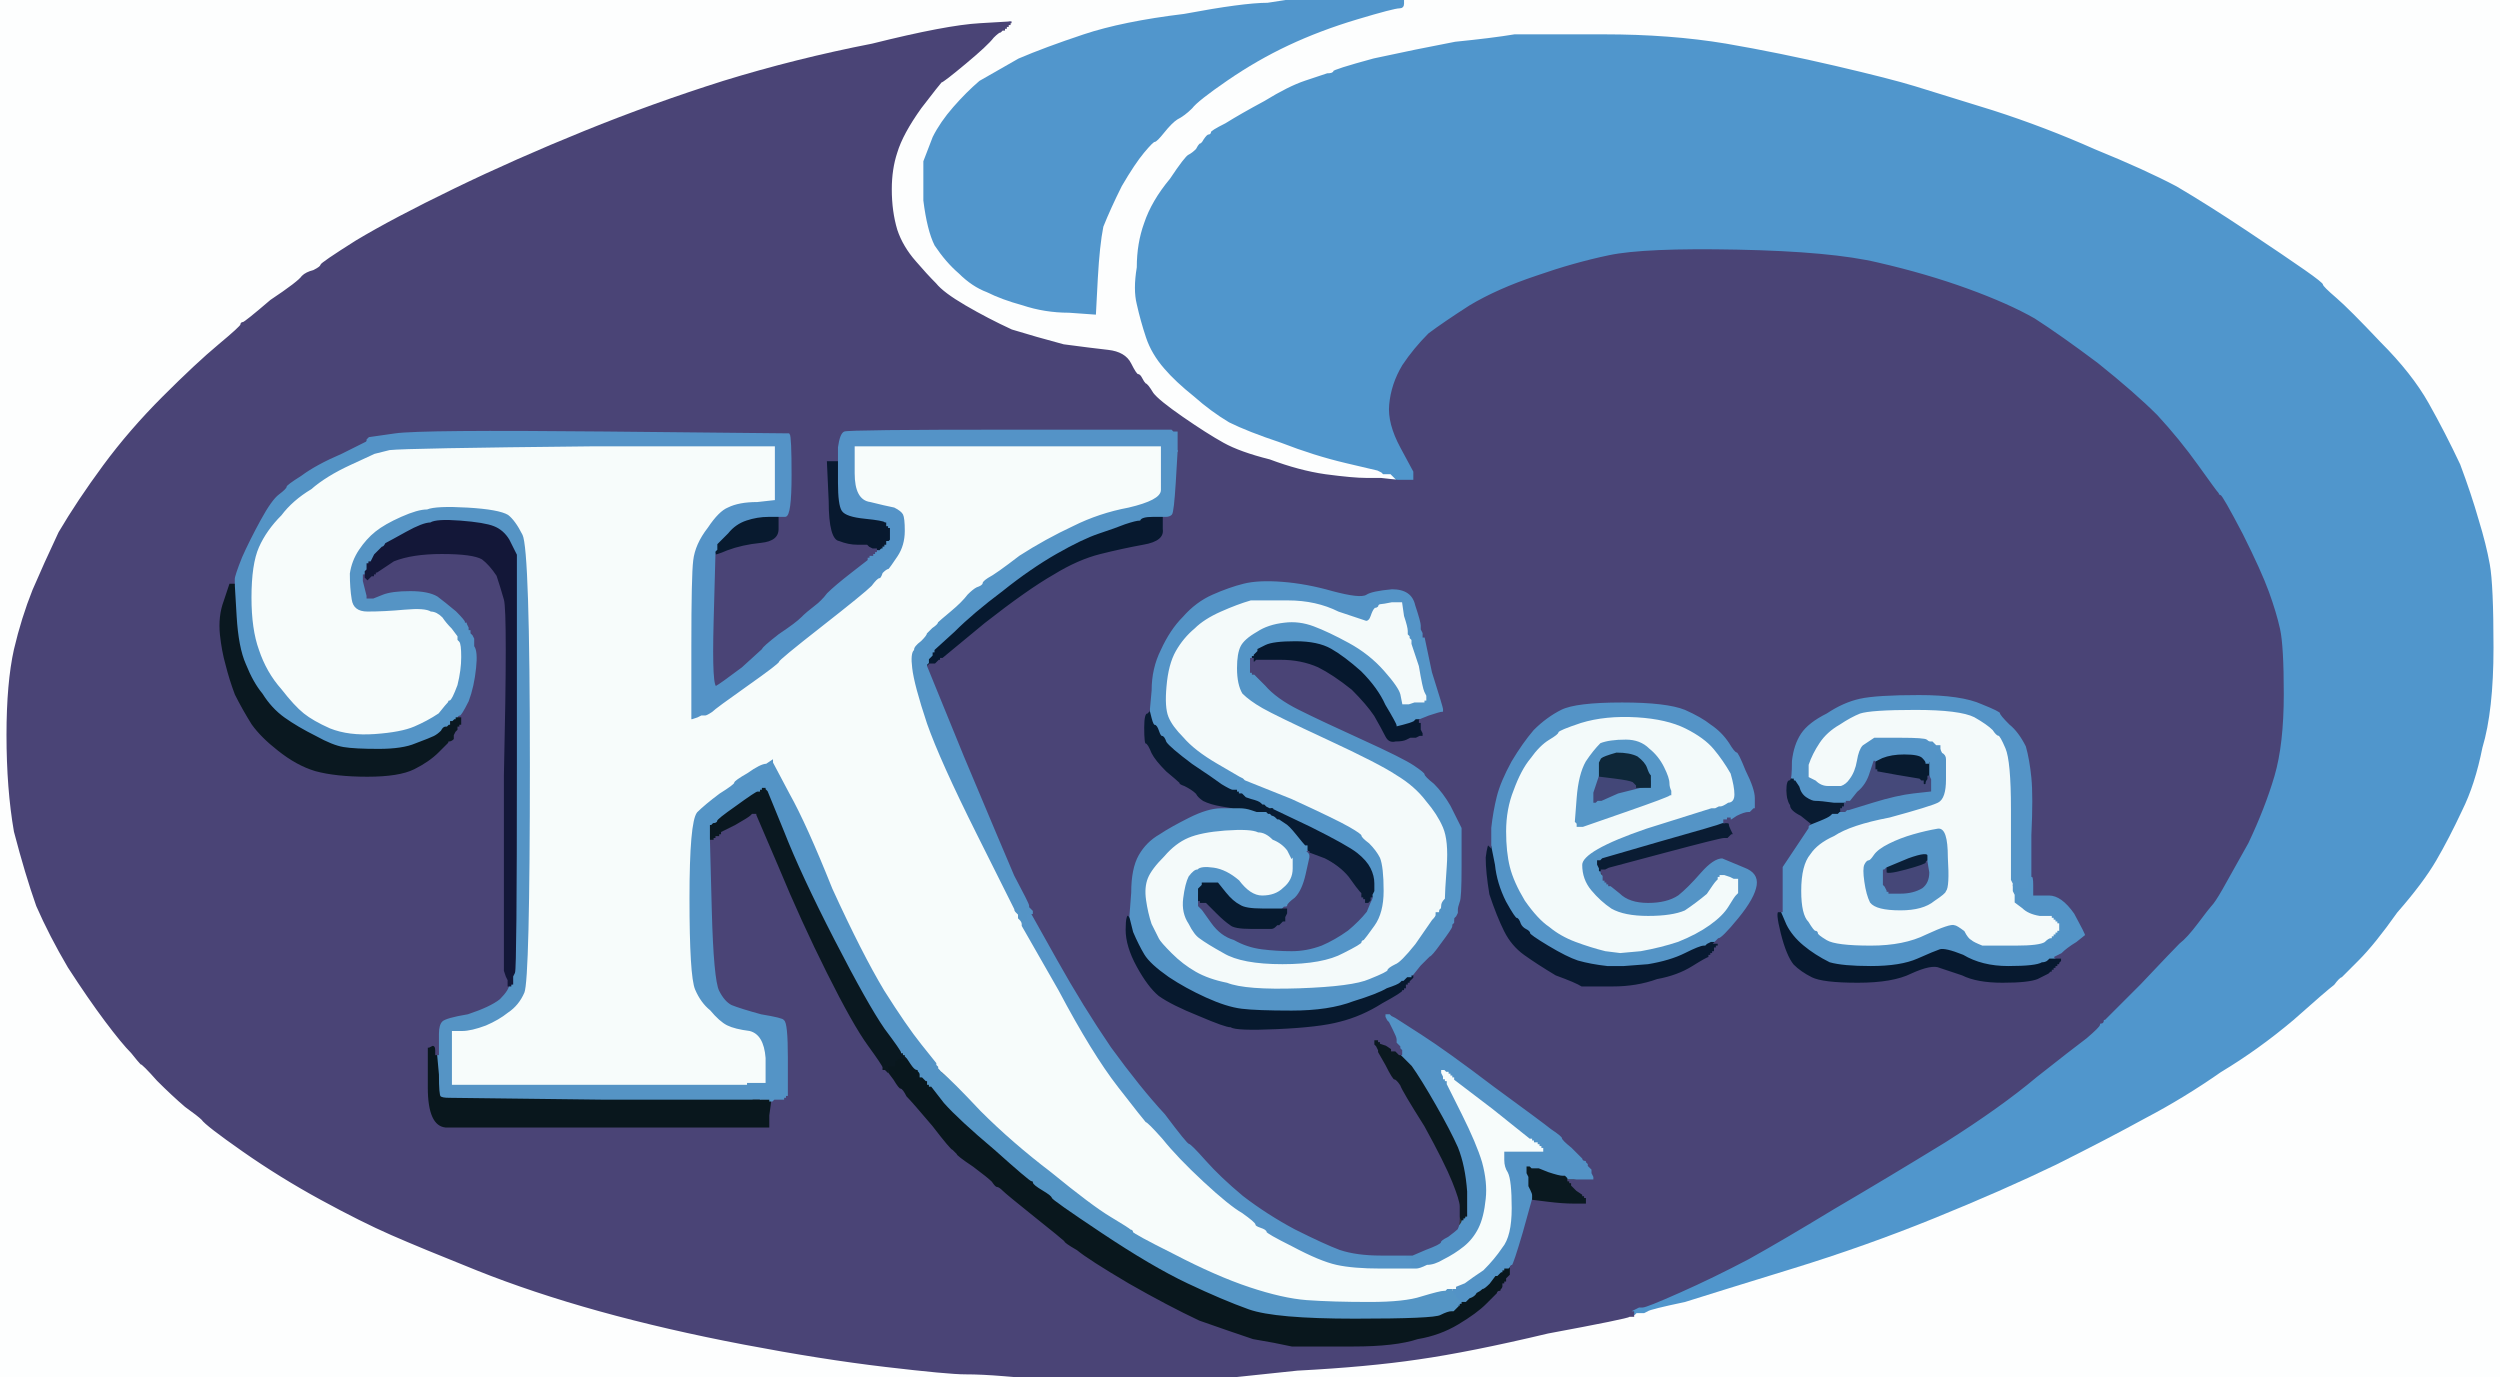
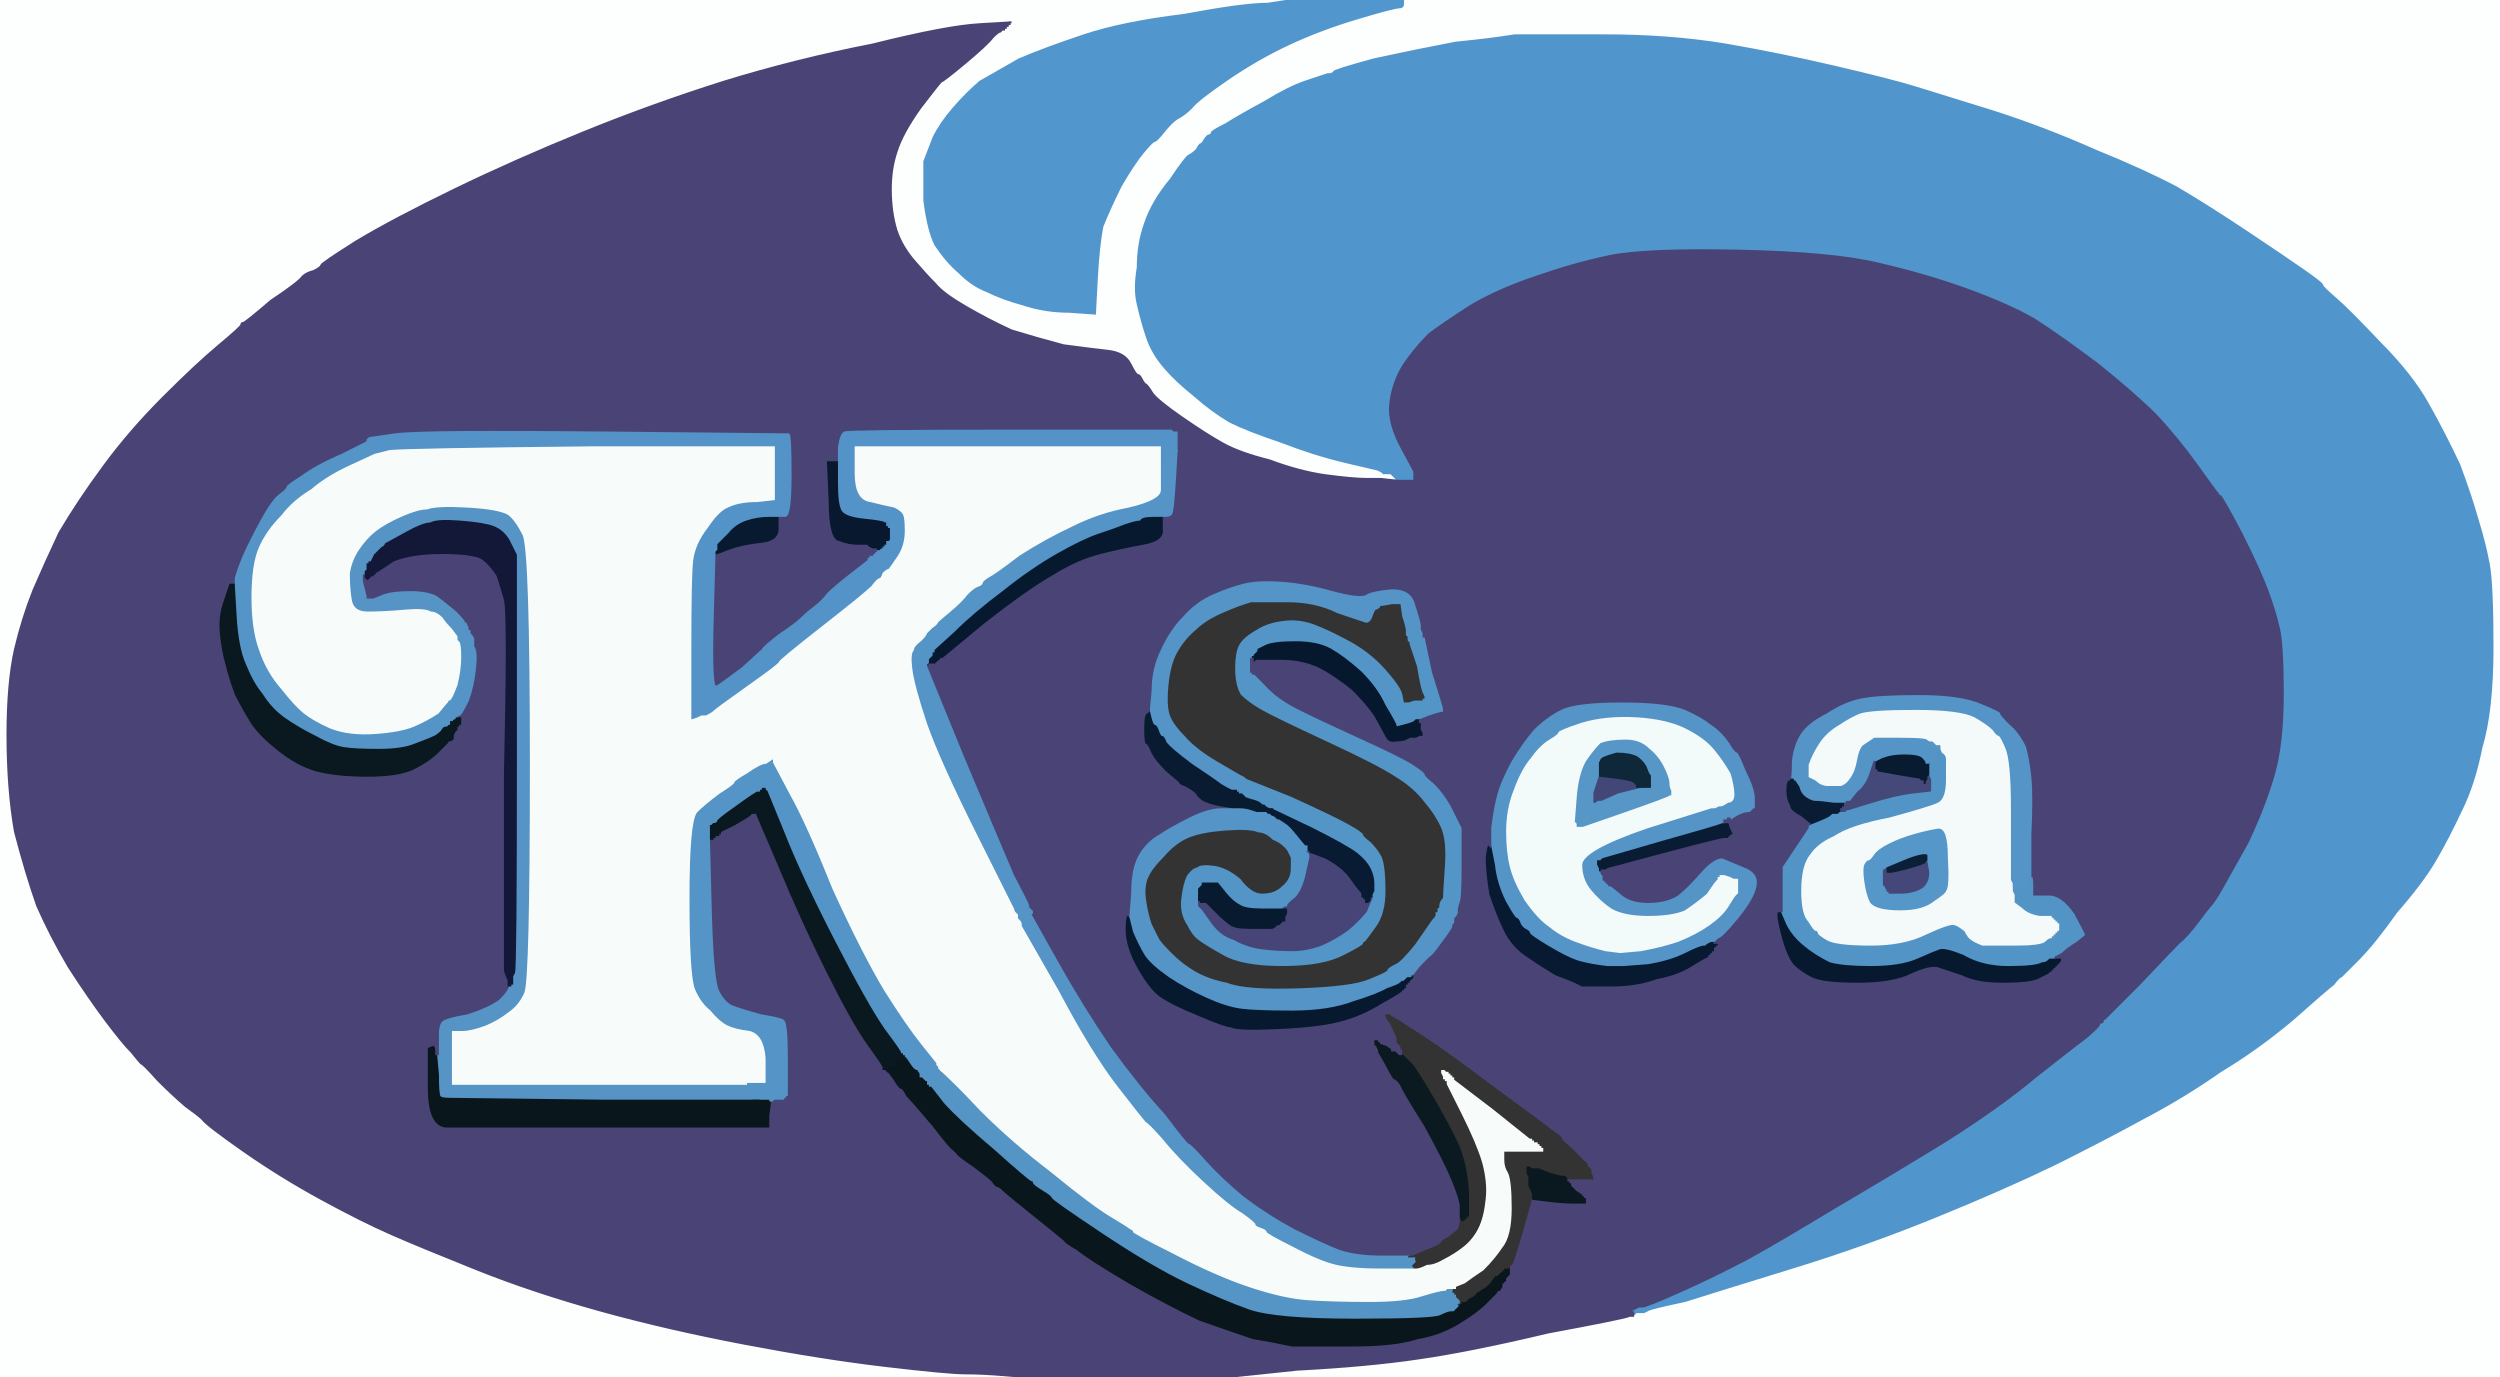
<svg xmlns="http://www.w3.org/2000/svg" width="1347" height="742">
  <rect width="100%" height="100%" fill="#333333" stroke="none" />
  <path style="opacity:1;fill:#5594C5;fill-rule:evenodd;stroke:#5594C5;stroke-width:1px;stroke-linecap:butt;stroke-linejoin:miter;stroke-opacity:1;" d="M 249 556 L 244 556 L 244 570 L 244 584 L 249 584 Q 254 584 328 584 L 403 584 L 403 584 L 403 584 L 403 585 L 404 585 L 404 586 L 404 587 L 405 587 L 405 588 L 405 588 L 406 588 L 406 590 L 406 591 L 408 591 L 410 592 L 410 592 L 410 592 L 408 592 L 405 592 L 405 593 L 405 593 L 325 593 Q 245 592 242 592 Q 238 592 237 591 Q 236 590 236 579 L 235 568 L 235 568 L 236 568 L 236 565 Q 236 562 236 557 Q 236 552 238 550 Q 240 548 246 547 Q 251 546 258 544 Q 266 542 270 536 L 275 531 L 276 531 Q 276 530 276 530 L 276 530 L 276 528 L 276 526 L 277 524 Q 278 522 278 412 Q 278 303 278 299 Q 276 295 274 291 Q 271 286 266 284 Q 261 282 248 281 Q 235 280 232 282 Q 228 282 219 287 Q 210 292 208 293 Q 207 295 206 295 Q 205 296 202 299 L 200 303 L 199 303 L 199 304 L 199 304 L 198 304 L 198 306 L 198 307 L 197 308 L 197 310 L 197 310 L 196 310 L 196 312 L 196 313 L 197 317 L 198 321 L 198 321 L 198 322 L 198 322 L 198 322 L 199 322 L 199 322 L 200 322 L 201 322 L 206 320 Q 211 318 221 318 Q 231 318 236 321 Q 240 324 246 329 Q 251 334 251 335 L 252 335 L 252 335 L 252 336 L 252 336 L 252 336 L 253 338 L 253 339 L 253 339 L 253 340 L 252 340 L 252 340 L 252 339 L 252 339 L 251 340 L 251 341 L 250 341 L 249 341 L 249 342 L 248 343 L 248 343 L 248 342 L 248 342 L 248 342 L 247 343 L 246 344 L 246 344 L 246 344 L 246 344 L 246 343 L 243 339 Q 240 336 238 333 Q 235 330 232 330 Q 229 328 218 329 Q 207 330 198 330 Q 190 330 189 323 Q 188 317 188 309 Q 189 302 193 296 Q 197 290 202 286 Q 207 282 216 278 Q 225 274 230 274 Q 235 272 252 273 Q 269 274 274 277 Q 278 280 282 288 Q 286 296 286 412 Q 286 528 283 535 Q 280 542 274 546 Q 269 550 262 553 Q 254 556 249 556 z  " />
  <path style="opacity:1;fill:#5096CC;fill-rule:evenodd;stroke:#5096CC;stroke-width:1px;stroke-linecap:butt;stroke-linejoin:miter;stroke-opacity:1;" d="M 888 707 L 886 708 L 884 708 L 882 708 L 881 709 L 880 709 L 880 708 L 880 707 L 879 707 L 878 706 L 878 706 L 878 706 L 879 706 L 879 706 L 881 705 L 883 704 L 885 704 Q 887 704 905 696 Q 923 688 942 678 Q 960 668 988 651 Q 1017 634 1048 615 Q 1078 596 1097 580 Q 1116 565 1124 559 Q 1131 553 1131 552 Q 1131 551 1132 551 Q 1133 551 1133 550 Q 1133 549 1134 549 Q 1135 548 1153 530 Q 1170 512 1174 508 Q 1178 505 1184 497 Q 1190 489 1191 488 Q 1193 486 1197 479 Q 1201 472 1211 454 Q 1220 435 1225 418 Q 1230 401 1230 374 Q 1230 348 1228 339 Q 1226 330 1222 319 Q 1218 308 1208 288 Q 1197 267 1196 267 Q 1195 267 1195 266 Q 1194 265 1184 251 Q 1174 237 1162 224 Q 1150 212 1130 196 Q 1110 181 1096 172 Q 1082 164 1060 156 Q 1038 148 1012 142 Q 987 136 936 135 Q 886 134 867 138 Q 848 142 828 149 Q 807 156 792 165 Q 778 174 770 180 Q 762 188 756 197 Q 750 207 749 218 Q 748 228 755 241 L 762 254 L 762 256 L 762 259 L 753 259 L 744 258 L 744 258 L 744 258 L 748 258 L 751 258 L 750 257 L 749 256 L 747 256 L 745 256 L 744 255 L 742 254 L 725 250 Q 708 246 690 239 Q 672 233 662 228 Q 652 222 643 214 Q 633 206 627 199 Q 620 191 617 182 Q 614 173 612 164 Q 610 156 612 144 Q 612 131 616 120 Q 620 108 630 96 Q 638 84 640 83 Q 642 82 644 80 Q 645 78 646 77 Q 647 77 648 75 Q 650 72 651 72 Q 652 72 652 71 Q 652 70 660 66 Q 668 61 681 54 Q 694 46 703 43 Q 712 40 715 39 Q 718 39 718 38 Q 718 37 740 31 Q 763 26 784 22 Q 804 20 816 18 Q 829 18 864 18 Q 900 18 930 23 Q 959 28 989 35 Q 1019 42 1032 46 Q 1045 50 1074 59 Q 1102 68 1129 80 Q 1156 91 1173 100 Q 1190 110 1211 124 Q 1232 138 1242 145 Q 1252 152 1252 153 Q 1252 154 1259 160 Q 1266 166 1283 184 Q 1300 201 1309 217 Q 1318 233 1326 250 Q 1332 266 1336 280 Q 1340 293 1342 304 Q 1344 315 1344 349 Q 1344 383 1338 403 Q 1334 423 1327 437 Q 1320 452 1313 464 Q 1306 476 1292 492 Q 1280 509 1271 518 Q 1263 526 1262 527 Q 1261 527 1258 531 Q 1254 534 1236 550 Q 1217 566 1197 578 Q 1177 592 1156 603 Q 1136 614 1108 628 Q 1079 642 1042 657 Q 1005 672 966 684 Q 927 696 908 702 Q 889 706 888 707 z  " />
  <path style="opacity:1;fill:#0B1920;fill-rule:evenodd;stroke:#0B1920;stroke-width:1px;stroke-linecap:butt;stroke-linejoin:miter;stroke-opacity:1;" d="M 740 561 L 740 559 L 741 559 L 741 560 L 742 560 L 743 560 L 743 561 L 744 561 L 744 561 L 744 562 L 747 563 Q 750 565 750 565 L 750 566 L 751 566 L 752 566 L 753 567 L 754 568 L 754 568 L 755 568 L 761 574 Q 766 581 774 595 Q 782 609 786 618 Q 790 628 791 642 L 791 655 L 790 655 L 790 656 L 790 656 L 790 656 L 790 656 L 789 656 L 789 657 L 789 657 L 788 657 L 788 658 L 788 658 L 788 658 L 788 658 L 788 658 L 787 656 L 786 654 L 786 650 Q 786 647 782 637 Q 778 627 767 607 Q 755 588 754 585 Q 752 582 751 582 Q 750 582 746 574 L 742 567 L 742 567 L 742 566 L 742 566 L 742 566 L 741 564 L 740 563 L 740 561 z  " />
  <path style="opacity:1;fill:#FDFEFE;fill-rule:evenodd;stroke:#FDFEFE;stroke-width:1px;stroke-linecap:butt;stroke-linejoin:miter;stroke-opacity:1;" d="M 0 371 L 0 0 L 348 0 L 696 0 L 696 0 Q 696 0 683 2 Q 670 2 638 8 Q 605 12 584 19 Q 563 26 549 32 Q 535 40 528 44 Q 521 50 514 58 Q 507 66 503 74 Q 500 82 498 87 Q 498 92 498 108 Q 500 124 504 132 Q 510 141 517 147 Q 524 154 532 157 Q 540 161 551 164 Q 563 168 576 168 L 590 169 L 591 150 Q 592 132 594 122 Q 598 112 604 100 Q 611 88 616 82 Q 621 76 622 76 Q 623 76 627 71 Q 631 66 634 64 Q 638 62 642 58 Q 645 54 661 43 Q 677 32 694 24 Q 711 16 731 10 Q 751 4 754 4 Q 756 4 756 2 L 756 0 L 1052 0 L 1347 0 L 1347 371 L 1347 742 L 1004 742 L 661 742 L 661 742 L 661 742 L 699 738 Q 737 736 764 732 Q 792 728 834 718 Q 877 710 878 709 L 880 709 L 881 709 L 882 708 L 884 708 L 886 708 L 888 707 Q 889 706 908 702 Q 927 696 966 684 Q 1005 672 1042 657 Q 1079 642 1108 628 Q 1136 614 1156 603 Q 1177 592 1197 578 Q 1217 566 1236 550 Q 1254 534 1258 531 Q 1261 527 1262 527 Q 1263 526 1271 518 Q 1280 509 1292 492 Q 1306 476 1313 464 Q 1320 452 1327 437 Q 1334 423 1338 403 Q 1344 383 1344 349 Q 1344 315 1342 304 Q 1340 293 1336 280 Q 1332 266 1326 250 Q 1318 233 1309 217 Q 1300 201 1283 184 Q 1266 166 1259 160 Q 1252 154 1252 153 Q 1252 152 1242 145 Q 1232 138 1211 124 Q 1190 110 1173 100 Q 1156 91 1129 80 Q 1102 68 1074 59 Q 1045 50 1032 46 Q 1019 42 989 35 Q 959 28 930 23 Q 900 18 864 18 Q 829 18 816 18 Q 804 20 784 22 Q 763 26 740 31 Q 718 37 718 38 Q 718 39 715 39 Q 712 40 703 43 Q 694 46 681 54 Q 668 61 660 66 Q 652 70 652 71 Q 652 72 651 72 Q 650 72 648 75 Q 647 77 646 77 Q 645 78 644 80 Q 642 82 640 83 Q 638 84 630 96 Q 620 108 616 120 Q 612 131 612 144 Q 610 156 612 164 Q 614 173 617 182 Q 620 191 627 199 Q 633 206 643 214 Q 652 222 662 228 Q 672 233 690 239 Q 708 246 725 250 L 742 254 L 744 255 L 745 256 L 747 256 L 749 256 L 750 257 L 751 258 L 748 258 L 744 258 L 736 258 Q 729 258 714 256 Q 700 254 684 248 Q 668 244 659 239 Q 650 234 637 225 Q 624 216 621 212 Q 618 207 617 207 Q 616 206 615 204 Q 614 202 613 202 Q 612 202 609 196 Q 606 190 597 189 Q 588 188 573 186 Q 558 182 545 178 Q 532 172 520 165 Q 508 158 504 153 Q 499 148 493 141 Q 486 133 483 124 Q 480 114 480 102 Q 480 91 483 82 Q 486 72 496 58 Q 506 45 507 44 Q 508 44 520 34 Q 532 24 535 20 Q 538 17 539 17 L 540 16 L 540 16 L 540 16 L 541 16 L 541 16 L 541 15 L 542 15 L 542 15 L 542 14 L 542 14 L 542 14 L 543 14 L 543 14 L 543 13 L 544 13 L 544 13 L 544 12 L 544 12 L 544 12 L 545 12 L 545 12 L 528 13 Q 510 14 470 24 Q 429 32 390 44 Q 352 56 315 71 Q 278 86 245 102 Q 212 118 192 130 Q 173 142 173 143 Q 173 144 169 146 Q 165 147 163 149 Q 161 152 146 162 Q 132 174 131 174 Q 130 174 130 175 Q 130 176 118 186 Q 106 196 88 214 Q 70 232 56 251 Q 42 270 32 287 Q 24 304 18 318 Q 12 333 8 350 Q 4 368 4 396 Q 4 425 8 448 Q 14 471 20 488 Q 27 504 37 521 Q 48 538 57 550 Q 66 562 71 567 Q 75 572 76 573 Q 77 573 85 582 Q 93 590 100 596 Q 107 601 109 603 Q 111 606 131 620 Q 151 634 173 646 Q 195 658 211 665 Q 227 672 257 684 Q 287 696 323 706 Q 359 716 401 724 Q 443 732 477 736 Q 511 740 520 740 Q 529 740 541 741 L 553 742 L 553 742 L 553 742 L 276 742 L 0 742 L 0 371 z  " />
  <path style="opacity:1;fill:#5594C7;fill-rule:evenodd;stroke:#5594C7;stroke-width:1px;stroke-linecap:butt;stroke-linejoin:miter;stroke-opacity:1;" d="M 553 494 L 553 492 L 554 492 L 556 492 L 570 517 Q 584 542 599 564 Q 615 586 628 600 Q 640 616 641 616 Q 642 616 650 625 Q 658 634 670 644 Q 683 654 698 662 Q 714 670 722 673 Q 731 676 744 676 Q 756 676 758 676 L 759 676 L 759 676 L 758 677 L 758 677 L 758 678 L 760 678 L 762 678 L 762 679 L 762 679 L 761 679 L 761 680 L 761 680 L 762 680 L 762 680 L 762 680 L 761 681 L 760 682 L 760 682 L 760 682 L 761 683 L 761 684 L 760 684 L 759 684 L 744 684 Q 729 684 720 682 Q 711 680 696 672 Q 682 665 682 664 Q 682 663 679 662 Q 676 661 676 660 Q 676 659 669 654 Q 662 650 648 637 Q 634 624 626 614 Q 618 605 617 605 Q 616 604 602 586 Q 588 568 570 534 L 550 499 L 550 498 Q 550 497 549 496 L 549 496 L 550 496 L 551 496 L 552 495 L 553 495 L 553 494 z  " />
  <path style="opacity:1;fill:#434778;fill-rule:evenodd;stroke:#434778;stroke-width:1px;stroke-linecap:butt;stroke-linejoin:miter;stroke-opacity:1;" d="M 861 418 L 862 414 L 862 416 L 862 418 L 870 419 Q 878 420 880 421 Q 882 423 882 423 L 882 424 L 885 423 Q 888 423 889 422 L 889 420 L 889 420 L 890 420 L 890 422 Q 890 425 885 425 Q 880 426 872 428 L 863 432 L 862 432 L 861 432 L 860 433 L 858 433 L 858 430 L 858 427 L 859 424 Q 860 421 861 418 z  " />
  <path style="opacity:1;fill:#5196CC;fill-rule:evenodd;stroke:#5196CC;stroke-width:1px;stroke-linecap:butt;stroke-linejoin:miter;stroke-opacity:1;" d="M 696 0 L 696 0 L 726 0 L 756 0 L 756 2 Q 756 4 754 4 Q 751 4 731 10 Q 711 16 694 24 Q 677 32 661 43 Q 645 54 642 58 Q 638 62 634 64 Q 631 66 627 71 Q 623 76 622 76 Q 621 76 616 82 Q 611 88 604 100 Q 598 112 594 122 Q 592 132 591 150 L 590 169 L 576 168 Q 563 168 551 164 Q 540 161 532 157 Q 524 154 517 147 Q 510 141 504 132 Q 500 124 498 108 Q 498 92 498 87 Q 500 82 503 74 Q 507 66 514 58 Q 521 50 528 44 Q 535 40 549 32 Q 563 26 584 19 Q 605 12 638 8 Q 670 2 683 2 Q 696 0 696 0 z  " />
  <path style="opacity:1;fill:#081A2F;fill-rule:evenodd;stroke:#081A2F;stroke-width:1px;stroke-linecap:butt;stroke-linejoin:miter;stroke-opacity:1;" d="M 414 278 L 420 278 L 420 285 Q 420 292 410 293 Q 400 294 392 297 Q 385 300 385 299 L 385 298 L 385 297 L 386 296 L 386 294 L 386 293 L 387 292 L 388 291 L 392 287 Q 396 282 402 280 Q 408 278 414 278 z  " />
  <path style="opacity:1;fill:#5495C8;fill-rule:evenodd;stroke:#5495C8;stroke-width:1px;stroke-linecap:butt;stroke-linejoin:miter;stroke-opacity:1;" d="M 671 422 L 671 420 L 696 430 Q 720 441 727 445 Q 734 449 734 450 Q 734 451 738 454 Q 742 458 744 462 Q 746 467 746 480 Q 746 492 741 499 Q 736 506 735 507 Q 734 507 734 508 Q 734 509 724 514 Q 713 520 691 520 Q 669 520 659 514 Q 650 509 646 506 Q 643 504 640 498 Q 636 492 637 484 Q 638 476 640 472 Q 643 468 645 468 Q 647 466 654 467 Q 661 468 668 474 Q 674 482 680 482 Q 687 482 691 478 Q 696 474 696 468 Q 696 462 696 462 L 696 462 L 696 462 L 696 462 L 697 461 L 698 460 L 698 459 L 698 458 L 700 458 L 701 458 L 701 459 L 702 459 L 702 458 L 702 457 L 703 457 L 703 457 L 703 457 L 703 458 L 704 458 L 704 458 L 704 458 L 705 458 L 705 458 L 705 458 L 706 459 L 706 459 L 706 460 L 706 462 L 704 471 Q 702 480 698 484 Q 694 487 694 488 Q 694 489 692 489 Q 691 490 691 490 L 691 490 L 690 490 L 689 490 L 680 490 Q 671 490 668 488 Q 664 486 660 481 L 656 476 L 656 476 L 656 476 L 652 476 L 649 476 L 649 476 L 648 476 L 648 476 L 648 476 L 648 477 L 648 477 L 647 478 L 646 479 L 646 480 L 646 482 L 646 482 L 646 482 L 646 484 L 646 486 L 646 487 L 646 488 L 647 489 L 648 490 L 653 497 Q 658 504 665 506 Q 672 510 680 511 Q 688 512 696 512 Q 704 512 712 509 Q 719 506 726 501 Q 732 496 735 492 Q 738 487 738 486 L 738 485 L 738 485 Q 738 485 739 484 L 739 483 L 739 482 L 740 480 L 740 476 Q 740 472 738 468 Q 736 464 731 460 Q 726 456 706 446 L 685 436 L 684 436 L 684 436 L 682 435 L 681 434 L 681 434 L 680 434 L 680 434 L 680 434 L 679 433 Q 678 432 674 431 L 671 430 L 670 429 L 669 428 L 669 428 L 669 428 L 669 426 L 669 425 L 670 425 L 671 425 L 671 422 z  " />
  <path style="opacity:1;fill:#07192F;fill-rule:evenodd;stroke:#07192F;stroke-width:1px;stroke-linecap:butt;stroke-linejoin:miter;stroke-opacity:1;" d="M 958 491 L 960 491 L 963 498 Q 966 504 972 509 Q 978 514 986 518 Q 993 520 1008 520 Q 1024 520 1033 516 Q 1042 512 1045 511 Q 1048 510 1058 514 Q 1068 520 1082 520 Q 1097 520 1100 518 Q 1102 518 1103 517 L 1104 516 L 1106 516 L 1107 516 L 1109 516 L 1111 516 L 1111 518 L 1110 519 L 1110 519 L 1110 520 L 1110 520 L 1110 520 L 1109 520 L 1109 520 L 1109 521 L 1108 521 L 1108 521 L 1108 522 L 1108 522 L 1108 522 L 1107 522 L 1107 522 L 1107 523 L 1106 523 L 1106 523 L 1106 524 L 1106 524 L 1106 524 L 1105 524 L 1105 524 L 1104 525 Q 1102 526 1098 528 Q 1093 530 1079 530 Q 1065 530 1057 526 Q 1048 523 1045 522 Q 1041 520 1030 525 Q 1020 530 1001 530 Q 982 530 976 527 Q 970 524 966 520 Q 962 515 959 503 Q 956 491 958 491 z  " />
  <path style="opacity:1;fill:#07192E;fill-rule:evenodd;stroke:#07192E;stroke-width:1px;stroke-linecap:butt;stroke-linejoin:miter;stroke-opacity:1;" d="M 608 493 L 609 494 L 611 502 Q 614 509 617 514 Q 620 519 630 526 Q 639 532 650 537 Q 661 542 669 543 Q 677 544 696 544 Q 716 544 729 539 Q 742 535 747 532 Q 753 530 754 529 L 755 528 L 755 528 L 756 528 L 756 528 L 756 528 L 757 527 L 758 526 L 759 526 L 760 526 L 760 525 L 761 525 L 761 525 L 762 525 L 762 526 L 762 527 L 761 528 L 760 529 L 760 529 L 760 530 L 760 530 L 760 530 L 759 530 L 759 530 L 759 531 L 758 531 L 758 532 L 758 533 L 757 533 L 757 534 L 757 534 Q 756 534 756 534 Q 756 535 745 541 Q 734 548 722 551 Q 711 554 688 555 Q 666 556 663 554 Q 660 554 646 548 Q 631 542 624 537 Q 618 532 612 521 Q 606 510 606 501 Q 606 492 608 493 z  " />
  <path style="opacity:1;fill:#08192F;fill-rule:evenodd;stroke:#08192F;stroke-width:1px;stroke-linecap:butt;stroke-linejoin:miter;stroke-opacity:1;" d="M 446 270 L 445 248 L 448 248 L 452 248 L 452 260 Q 452 272 454 275 Q 456 278 466 279 Q 476 280 477 281 L 478 281 L 478 282 L 478 283 L 479 283 L 479 284 L 479 284 L 480 284 L 480 285 L 480 286 L 480 288 L 480 290 L 480 290 L 480 290 L 480 291 Q 480 291 479 292 L 478 292 L 478 293 L 478 294 L 477 294 L 477 294 L 477 295 L 476 295 L 476 295 L 476 296 L 476 296 L 476 296 L 475 296 L 475 296 L 474 297 L 473 297 L 472 297 L 472 296 L 471 296 L 470 296 L 468 295 L 467 294 L 467 294 L 466 294 L 466 294 L 466 294 L 462 294 Q 457 294 452 292 Q 446 291 446 270 z  " />
  <path style="opacity:1;fill:#5494C7;fill-rule:evenodd;stroke:#5494C7;stroke-width:1px;stroke-linecap:butt;stroke-linejoin:miter;stroke-opacity:1;" d="M 766 337 L 766 339 L 767 341 L 767 343 L 767 343 L 767 344 L 766 344 L 765 344 L 765 343 L 764 343 L 764 344 L 764 345 L 763 344 L 762 343 L 762 343 L 762 344 L 762 344 L 762 344 L 761 344 L 761 344 L 761 345 L 760 345 L 760 345 L 760 345 L 760 344 L 760 344 L 759 344 L 759 344 L 759 343 L 758 342 L 758 340 Q 758 338 756 332 L 755 325 L 750 325 Q 745 326 744 326 Q 743 326 743 327 Q 742 328 741 328 Q 740 329 739 332 Q 738 335 736 335 Q 733 334 721 330 Q 709 324 694 324 Q 680 324 674 324 Q 667 326 658 330 Q 649 334 644 339 Q 638 344 634 351 Q 630 358 629 370 Q 628 381 630 386 Q 632 391 638 397 Q 644 404 656 411 L 668 418 L 670 419 L 671 420 L 671 420 L 671 420 L 671 422 L 671 425 L 670 425 L 669 425 L 669 426 L 669 428 L 668 428 L 667 428 L 667 427 L 666 427 L 666 427 L 666 426 L 664 426 Q 663 426 658 423 Q 654 420 642 412 Q 630 403 628 400 Q 627 397 626 397 Q 625 397 624 394 Q 623 391 622 391 Q 621 391 620 387 L 619 383 L 620 372 Q 620 360 625 350 Q 630 339 637 332 Q 644 324 653 320 Q 662 316 670 314 Q 678 312 691 313 Q 704 314 718 318 Q 733 322 736 320 Q 739 318 750 317 Q 761 317 763 326 Q 766 335 766 337 z  " />
  <path style="opacity:1;fill:#5697C8;fill-rule:evenodd;stroke:#5697C8;stroke-width:1px;stroke-linecap:butt;stroke-linejoin:miter;stroke-opacity:1;" d="M 901 426 L 901 429 L 900 429 Q 899 430 876 438 L 853 446 L 851 446 L 849 446 L 849 444 L 848 443 L 849 430 Q 850 417 854 410 Q 858 404 862 400 Q 867 398 876 398 Q 884 398 889 403 Q 894 407 897 413 Q 900 419 900 422 Q 900 424 901 426 z  M 889 418 L 889 420 L 889 420 L 890 420 L 890 422 L 890 424 L 889 424 L 889 424 L 889 424 L 889 424 L 884 425 Q 880 426 872 428 L 863 432 L 862 432 L 861 432 L 860 433 L 858 433 L 858 430 L 858 427 L 859 424 Q 860 421 861 418 L 862 414 L 862 412 L 862 411 L 863 409 Q 864 408 871 406 Q 878 406 882 408 Q 886 411 887 414 Q 888 417 889 418 z  " />
  <path style="opacity:1;fill:#474577;fill-rule:evenodd;stroke:#474577;stroke-width:1px;stroke-linecap:butt;stroke-linejoin:miter;stroke-opacity:1;" d="M 703 456 L 703 456 L 713 462 Q 723 468 728 473 Q 732 479 733 480 L 734 481 L 734 482 L 734 483 L 735 483 L 735 484 L 735 484 L 736 484 L 736 485 L 736 486 L 737 485 Q 738 484 738 483 L 739 483 L 739 484 Q 738 486 736 491 Q 732 496 726 501 Q 719 506 712 509 Q 704 512 696 512 Q 688 512 680 511 Q 672 510 665 506 Q 658 504 653 497 L 648 490 L 647 489 L 646 488 L 646 487 L 646 486 L 646 484 L 646 482 L 646 482 L 646 482 L 646 484 L 646 485 L 647 485 L 647 486 L 648 486 L 650 486 L 651 487 L 652 488 L 656 492 Q 660 496 663 498 Q 665 500 674 500 Q 684 500 685 500 Q 686 500 687 499 L 688 498 L 688 498 L 688 498 L 689 498 L 689 498 L 690 497 L 691 496 L 691 496 L 692 496 L 692 495 L 692 494 L 693 492 L 693 490 L 692 490 L 691 490 L 691 490 Q 691 490 692 489 Q 694 489 694 488 Q 694 487 698 484 Q 702 480 704 471 L 706 462 L 706 461 Q 706 460 705 459 L 704 458 L 704 458 L 703 458 L 703 457 L 703 457 L 703 456 z  " />
-   <path style="opacity:1;fill:#5393C6;fill-rule:evenodd;stroke:#5393C6;stroke-width:1px;stroke-linecap:butt;stroke-linejoin:miter;stroke-opacity:1;" d="M 746 546 L 746 546 L 747 546 L 748 546 L 748 546 L 748 546 L 749 546 L 749 546 L 750 547 L 752 548 L 766 557 Q 780 566 805 585 Q 831 604 836 608 Q 842 612 842 613 Q 842 614 847 618 Q 852 623 853 624 Q 853 625 854 625 Q 855 625 855 626 Q 856 627 856 627 L 856 628 L 856 628 L 856 628 L 857 629 L 858 630 L 858 631 L 858 632 L 859 634 L 859 636 L 856 636 L 853 636 L 848 635 L 844 635 L 844 634 Q 844 634 843 634 L 843 634 L 842 634 Q 840 634 834 632 L 829 630 L 827 630 L 825 630 L 824 629 L 823 629 L 823 632 L 824 634 L 824 636 L 824 639 L 825 641 Q 826 643 826 644 L 826 646 L 821 664 Q 816 681 815 682 Q 814 682 814 683 L 814 683 L 814 683 L 813 684 L 812 684 L 811 684 L 811 685 L 810 685 L 810 685 L 810 686 L 810 686 L 810 686 L 809 686 L 809 686 L 808 687 L 807 688 L 807 688 L 806 688 L 806 688 Q 806 688 803 692 Q 800 695 799 695 Q 798 696 796 697 Q 795 699 792 700 L 790 702 L 789 702 L 788 702 L 788 703 L 788 703 L 787 703 L 787 704 L 786 704 L 785 704 L 784 704 L 784 704 L 784 703 L 784 703 L 785 703 L 785 702 L 785 702 L 786 702 L 786 702 L 786 701 L 785 700 L 784 699 L 784 699 L 784 698 L 784 698 L 784 698 L 783 698 L 783 698 L 783 697 L 782 697 L 782 696 L 782 695 L 782 695 L 782 694 L 783 694 L 784 694 L 784 693 Q 784 693 789 691 Q 793 688 799 684 Q 805 678 809 672 Q 814 666 814 651 Q 814 636 812 632 Q 810 629 810 625 L 810 621 L 810 621 L 810 620 L 811 620 L 812 620 L 818 620 L 825 620 L 828 620 L 831 620 L 831 619 L 830 619 L 830 619 L 830 618 L 830 618 L 830 618 L 829 618 L 829 618 L 829 617 L 828 617 L 828 617 L 828 616 L 827 616 L 826 616 L 826 615 L 826 615 L 825 615 L 825 614 L 825 614 L 824 614 L 824 614 Q 824 614 804 598 L 783 582 L 783 581 L 782 581 L 782 581 L 782 580 L 782 580 L 782 580 L 781 580 L 781 580 L 781 579 L 780 579 L 780 579 L 780 578 L 780 578 L 780 578 L 779 578 L 779 578 L 778 577 L 777 577 L 777 578 L 778 580 L 778 580 L 778 580 L 778 581 L 778 581 L 779 581 L 779 582 L 779 582 L 780 582 L 780 583 L 780 584 L 788 600 Q 796 616 799 626 Q 802 637 801 646 Q 800 656 797 662 Q 794 668 789 672 Q 784 676 778 679 Q 773 682 769 682 Q 765 684 763 684 L 761 684 L 761 683 L 760 682 L 760 682 L 760 682 L 761 681 L 762 680 L 762 680 L 762 680 L 761 680 L 761 680 L 761 679 L 762 679 L 762 679 L 762 678 L 760 678 L 758 678 L 758 677 L 758 677 L 759 676 L 759 676 L 760 676 L 761 676 L 768 673 Q 776 670 776 669 Q 776 668 780 666 Q 784 663 786 661 Q 788 659 788 658 L 788 658 L 788 658 Q 788 658 789 658 L 789 657 L 789 657 Q 790 657 790 656 L 790 656 L 790 656 Q 790 656 791 656 L 791 655 L 791 642 Q 790 628 786 618 Q 782 609 774 595 Q 766 581 761 574 L 755 568 L 755 566 L 754 565 L 754 565 L 754 564 L 754 564 L 754 564 L 753 563 L 752 562 L 752 560 Q 752 559 750 555 L 748 551 L 747 550 L 746 548 L 746 548 L 746 548 L 746 547 L 746 547 L 745 547 L 745 546 L 745 546 L 746 546 L 746 546 z  " />
  <path style="opacity:1;fill:#0B1F37;fill-rule:evenodd;stroke:#0B1F37;stroke-width:1px;stroke-linecap:butt;stroke-linejoin:miter;stroke-opacity:1;" d="M 1039 461 L 1039 464 L 1039 464 Q 1038 464 1038 465 Q 1038 466 1027 469 Q 1016 472 1016 470 L 1015 468 L 1015 468 Q 1016 468 1016 468 L 1016 467 L 1028 462 Q 1039 458 1039 461 z  " />
  <path style="opacity:1;fill:#454778;fill-rule:evenodd;stroke:#454778;stroke-width:1px;stroke-linecap:butt;stroke-linejoin:miter;stroke-opacity:1;" d="M 1039 464 L 1039 464 L 1039 464 Q 1039 464 1040 470 Q 1040 476 1036 479 Q 1031 482 1024 482 L 1018 482 L 1018 482 L 1018 482 L 1017 482 L 1017 482 L 1017 481 L 1016 481 L 1016 481 L 1016 480 L 1016 480 L 1016 480 L 1015 478 L 1014 477 L 1014 472 L 1014 467 L 1015 467 L 1016 467 L 1016 468 L 1016 469 L 1016 470 Q 1016 472 1027 469 Q 1038 466 1038 465 Q 1038 464 1039 464 z  " />
  <path style="opacity:1;fill:#0A1C33;fill-rule:evenodd;stroke:#0A1C33;stroke-width:1px;stroke-linecap:butt;stroke-linejoin:miter;stroke-opacity:1;" d="M 928 443 L 929 443 L 930 443 Q 932 443 932 444 Q 932 445 933 447 L 934 449 L 934 450 L 934 450 L 933 450 L 933 450 L 932 451 L 931 452 L 929 452 Q 927 452 897 460 L 867 468 L 865 469 L 863 470 L 863 470 L 862 470 L 862 470 L 862 470 L 862 470 L 862 469 L 861 469 L 861 469 L 861 468 L 860 466 L 860 464 L 860 463 L 862 463 L 863 462 L 894 453 Q 926 444 928 443 z  " />
  <path style="opacity:1;fill:#F4FAFA;fill-rule:evenodd;stroke:#F4FAFA;stroke-width:1px;stroke-linecap:butt;stroke-linejoin:miter;stroke-opacity:1;" d="M 1084 468 L 1084 474 L 1085 476 L 1085 477 L 1085 480 L 1086 482 L 1086 484 L 1086 486 L 1090 489 Q 1093 492 1099 493 Q 1106 493 1106 493 L 1106 494 L 1106 494 L 1106 494 L 1107 494 L 1107 494 L 1107 495 L 1108 495 L 1108 495 L 1108 496 L 1108 496 L 1108 496 L 1109 496 L 1109 496 L 1109 497 L 1110 497 L 1110 498 L 1110 499 L 1110 500 L 1110 501 L 1110 501 L 1110 502 L 1110 502 L 1110 502 L 1109 502 L 1109 502 L 1109 503 L 1108 503 L 1108 503 L 1108 504 L 1108 504 L 1108 504 L 1107 504 L 1107 504 L 1107 505 L 1106 505 L 1106 505 L 1106 506 L 1105 506 Q 1104 506 1102 508 Q 1099 510 1086 510 Q 1072 510 1068 510 Q 1063 508 1062 507 Q 1060 506 1058 502 Q 1054 499 1053 499 Q 1051 498 1038 504 Q 1026 510 1008 510 Q 989 510 984 507 Q 979 504 979 503 Q 979 502 978 502 Q 977 502 974 497 Q 970 493 970 480 Q 970 466 975 460 Q 979 454 988 450 Q 997 444 1018 440 Q 1040 434 1044 432 Q 1048 430 1048 420 L 1048 411 L 1048 409 Q 1048 407 1046 406 L 1045 404 L 1045 404 Q 1044 403 1044 403 L 1044 403 L 1044 402 Q 1044 402 1043 402 L 1043 402 L 1042 401 L 1041 400 L 1040 400 Q 1039 400 1038 399 Q 1037 398 1024 398 Q 1012 398 1010 398 Q 1007 400 1004 402 Q 1002 404 1001 410 Q 1000 416 997 420 Q 995 423 992 424 Q 989 424 985 424 Q 981 424 978 421 L 974 419 L 974 419 L 974 418 L 974 418 L 974 418 L 974 412 Q 976 406 980 400 Q 984 394 991 390 Q 997 386 1002 384 Q 1008 382 1032 382 Q 1056 382 1064 386 Q 1071 390 1074 393 Q 1076 396 1077 396 Q 1078 396 1081 403 Q 1084 410 1084 436 Q 1084 463 1084 468 z  M 1044 447 Q 1049 446 1049 462 Q 1050 478 1048 480 Q 1048 481 1042 485 Q 1036 490 1024 490 Q 1011 490 1008 486 Q 1006 482 1005 475 Q 1004 468 1005 466 Q 1006 464 1007 464 Q 1008 464 1010 461 Q 1012 458 1018 455 Q 1024 452 1031 450 Q 1038 448 1044 447 z  " />
  <path style="opacity:1;fill:#0E2739;fill-rule:evenodd;stroke:#0E2739;stroke-width:1px;stroke-linecap:butt;stroke-linejoin:miter;stroke-opacity:1;" d="M 889 418 L 889 420 L 889 422 L 889 424 L 886 424 L 882 424 L 882 423 Q 882 423 880 421 Q 878 420 870 419 L 862 418 L 862 416 L 862 414 L 862 412 L 862 411 L 863 409 Q 864 408 871 406 Q 878 406 882 408 Q 886 411 887 414 Q 888 417 889 418 z  " />
  <path style="opacity:1;fill:#5494C7;fill-rule:evenodd;stroke:#5494C7;stroke-width:1px;stroke-linecap:butt;stroke-linejoin:miter;stroke-opacity:1;" d="M 946 435 L 946 436 L 946 436 L 946 436 L 945 436 L 945 436 L 944 437 L 943 438 L 942 438 Q 940 438 936 440 L 933 442 L 933 442 L 932 442 L 932 442 L 932 442 L 932 441 L 932 441 L 931 441 L 931 441 L 931 441 L 931 440 L 930 440 L 929 440 L 929 439 L 928 439 L 928 438 L 928 437 L 927 437 L 927 436 L 924 436 L 922 436 L 922 435 L 922 435 L 924 435 L 926 434 L 927 434 Q 928 434 931 432 Q 934 432 934 428 Q 934 424 932 417 Q 928 410 923 404 Q 918 398 908 393 Q 898 388 882 387 Q 865 386 852 390 Q 840 394 840 395 Q 840 396 835 399 Q 830 402 825 409 Q 820 415 816 426 Q 812 436 812 448 Q 812 459 814 467 Q 816 475 822 485 Q 829 495 835 499 Q 841 504 849 507 Q 857 510 865 512 L 873 513 L 873 514 L 872 514 L 872 514 L 872 514 L 872 515 L 872 515 L 871 515 L 871 516 L 871 516 L 870 516 L 870 516 L 870 516 L 869 517 L 868 518 L 875 518 L 882 518 L 878 519 L 874 520 L 874 520 L 874 520 L 875 520 L 875 521 L 866 521 Q 857 520 850 518 Q 844 516 834 510 Q 824 504 824 503 Q 824 502 822 501 Q 820 500 819 498 Q 818 495 817 495 Q 816 495 811 486 Q 806 476 805 466 L 803 456 L 803 446 Q 804 437 806 429 Q 808 421 814 410 Q 820 400 826 393 Q 833 386 841 382 Q 849 378 874 378 Q 898 378 908 382 Q 917 386 922 390 Q 928 394 932 400 Q 935 405 936 405 Q 937 405 941 415 Q 946 425 946 430 Q 946 435 946 435 z  " />
  <path style="opacity:1;fill:#5394C7;fill-rule:evenodd;stroke:#5394C7;stroke-width:1px;stroke-linecap:butt;stroke-linejoin:miter;stroke-opacity:1;" d="M 1044 403 L 1044 403 L 1044 403 Q 1044 404 1044 404 L 1045 404 L 1046 406 Q 1048 407 1048 409 L 1048 411 L 1048 420 Q 1048 430 1044 432 Q 1040 434 1018 440 Q 997 444 988 450 Q 979 454 975 460 Q 970 466 970 480 Q 970 493 974 497 Q 977 502 978 502 Q 979 502 979 503 Q 979 504 984 507 Q 989 510 1008 510 Q 1026 510 1038 504 Q 1051 498 1053 499 Q 1054 499 1058 502 Q 1060 506 1062 507 Q 1063 508 1068 510 Q 1072 510 1086 510 Q 1099 510 1102 508 Q 1104 506 1105 506 L 1106 506 L 1106 505 L 1106 505 L 1107 505 L 1107 504 L 1107 504 L 1108 504 L 1108 504 L 1108 504 L 1108 503 L 1108 503 L 1109 503 L 1109 502 L 1109 502 L 1110 502 L 1110 502 L 1110 502 L 1110 501 L 1110 501 L 1110 500 L 1110 499 L 1110 498 L 1110 497 L 1109 497 L 1109 496 L 1109 496 L 1108 496 L 1108 496 L 1108 496 L 1108 495 L 1108 495 L 1107 495 L 1107 494 L 1107 494 L 1106 494 L 1106 494 L 1106 494 L 1106 493 Q 1106 493 1099 493 Q 1093 492 1090 489 L 1086 486 L 1086 484 L 1086 482 L 1085 480 L 1085 477 L 1085 477 L 1086 477 L 1086 477 L 1086 478 L 1087 478 L 1088 478 L 1088 476 L 1088 475 L 1089 476 L 1089 478 L 1090 478 L 1092 478 L 1092 476 L 1092 475 L 1093 466 L 1094 458 L 1094 465 L 1094 472 L 1095 472 L 1095 472 L 1095 472 Q 1096 472 1096 477 L 1096 482 L 1104 482 Q 1111 482 1118 492 Q 1124 503 1124 504 L 1124 504 L 1124 504 Q 1124 504 1119 508 Q 1114 511 1111 514 L 1107 516 L 1106 516 L 1104 516 L 1103 517 Q 1102 518 1100 518 Q 1097 520 1082 520 Q 1068 520 1058 514 Q 1048 510 1045 511 Q 1042 512 1033 516 Q 1024 520 1008 520 Q 993 520 986 518 Q 978 514 972 509 Q 966 504 963 498 L 960 491 L 960 490 Q 960 489 960 480 Q 960 470 960 467 Q 962 464 968 455 L 974 446 L 974 445 L 974 445 L 975 444 L 975 444 L 980 442 Q 985 440 986 439 L 987 438 L 988 438 L 990 438 L 991 437 L 992 437 L 993 437 Q 994 436 994 436 L 994 436 L 994 436 Q 994 436 995 436 L 995 435 L 1008 431 Q 1022 428 1031 427 L 1040 426 L 1040 426 L 1040 426 L 1040 424 Q 1040 421 1040 420 L 1039 418 L 1039 414 L 1039 411 L 1039 411 L 1039 410 L 1039 410 L 1040 410 L 1040 410 L 1040 410 L 1041 411 L 1042 411 L 1042 410 L 1042 409 L 1042 408 L 1042 407 L 1042 406 L 1042 405 L 1043 404 Q 1044 403 1044 403 z  " />
  <path style="opacity:1;fill:#09171D;fill-rule:evenodd;stroke:#09171D;stroke-width:1px;stroke-linecap:butt;stroke-linejoin:miter;stroke-opacity:1;" d="M 231 564 L 231 564 L 233 563 Q 235 563 235 566 L 235 568 L 236 579 Q 236 590 237 591 Q 238 592 242 592 Q 245 592 325 593 L 405 593 L 410 593 L 415 593 L 415 600 L 415 608 L 407 608 Q 399 608 324 608 Q 250 608 240 608 Q 230 607 230 586 L 230 565 L 230 565 L 230 564 L 230 564 L 230 564 L 231 564 z  " />
  <path style="opacity:1;fill:#5495C7;fill-rule:evenodd;stroke:#5495C7;stroke-width:1px;stroke-linecap:butt;stroke-linejoin:miter;stroke-opacity:1;" d="M 755 374 L 756 379 L 759 379 L 762 378 L 764 378 L 767 378 L 767 377 L 768 377 L 768 376 L 768 375 L 767 373 Q 766 371 764 359 L 760 347 L 760 347 L 760 346 L 760 346 L 760 346 L 759 345 L 759 344 L 760 344 L 762 344 L 762 343 L 762 343 L 763 344 L 764 345 L 764 344 L 764 343 L 765 343 L 765 344 L 766 344 L 767 344 L 767 343 L 767 343 L 767 343 L 768 343 L 772 362 Q 778 381 778 382 L 778 384 L 777 384 Q 776 384 770 386 L 765 388 L 764 388 L 763 388 L 762 389 Q 760 390 756 391 L 752 392 L 752 391 Q 752 390 746 380 Q 742 371 733 362 Q 724 354 717 350 Q 710 346 698 346 Q 686 346 682 348 L 678 350 L 678 351 L 678 351 L 677 352 L 676 353 L 676 353 L 676 354 L 676 354 L 676 354 L 675 354 L 675 354 L 675 355 L 675 355 L 674 355 L 674 356 L 674 356 L 674 356 L 674 358 L 674 359 L 674 360 L 674 362 L 675 362 L 675 362 L 675 363 L 676 363 L 682 369 Q 688 376 700 382 Q 712 388 734 398 Q 756 408 762 412 Q 768 416 768 417 Q 768 418 773 422 Q 778 427 782 434 Q 786 442 788 446 Q 788 450 788 467 Q 788 484 787 486 Q 786 489 786 490 L 786 492 L 785 494 L 784 495 L 784 495 L 784 496 L 784 496 L 784 496 L 783 496 L 783 496 L 783 495 L 782 494 L 782 494 L 782 494 L 782 493 L 782 493 L 781 493 L 781 492 L 781 492 L 780 492 L 780 490 L 780 489 L 778 489 L 777 489 L 777 490 L 776 491 L 776 491 L 776 492 L 776 492 L 776 492 L 775 492 L 775 492 L 775 490 L 776 489 L 776 488 Q 776 486 778 484 Q 778 481 779 467 Q 780 453 777 446 Q 774 439 768 432 Q 762 424 752 418 Q 743 412 715 399 Q 687 386 680 382 Q 673 378 669 374 Q 666 369 666 360 Q 666 352 668 348 Q 670 344 677 340 Q 683 336 692 335 Q 700 334 708 337 Q 716 340 727 346 Q 738 352 746 361 Q 754 370 755 374 z  " />
  <path style="opacity:1;fill:#081B30;fill-rule:evenodd;stroke:#081B30;stroke-width:1px;stroke-linecap:butt;stroke-linejoin:miter;stroke-opacity:1;" d="M 618 384 L 619 383 L 620 387 Q 621 391 622 391 Q 623 391 624 394 Q 625 397 626 397 Q 627 397 628 400 Q 630 403 642 412 Q 654 420 658 423 Q 663 426 664 426 L 666 426 L 666 427 L 666 427 L 667 427 L 667 428 L 668 428 L 669 428 L 669 428 L 669 428 L 670 429 L 671 430 L 674 431 Q 678 432 679 433 L 680 434 L 680 434 L 680 434 L 681 434 L 681 434 L 682 435 L 684 436 L 684 436 L 685 436 L 685 436 L 684 437 L 684 437 L 684 438 L 684 438 L 684 438 L 684 438 L 684 439 L 684 439 L 684 439 L 683 439 L 682 438 L 680 438 L 677 438 L 674 437 Q 671 436 668 436 L 664 436 L 664 436 L 664 436 L 658 435 Q 652 434 648 432 Q 645 430 644 428 Q 642 426 638 424 Q 635 423 635 422 Q 634 421 628 416 Q 622 410 620 406 Q 618 401 617 401 Q 616 401 616 392 Q 616 384 618 384 z  " />
  <path style="opacity:1;fill:#09171D;fill-rule:evenodd;stroke:#09171D;stroke-width:1px;stroke-linecap:butt;stroke-linejoin:miter;stroke-opacity:1;" d="M 484 569 L 484 569 L 485 569 L 485 570 L 486 570 L 486 570 L 486 569 L 486 569 L 487 569 L 487 570 L 488 570 L 489 570 L 491 573 Q 493 576 494 576 Q 495 576 495 577 Q 496 578 496 579 L 496 580 L 497 580 L 497 580 L 498 581 L 499 582 L 500 582 L 500 582 L 500 583 L 500 584 L 501 584 L 501 584 L 501 585 L 502 585 L 509 594 Q 517 603 536 619 Q 555 636 556 636 Q 557 636 557 637 Q 557 638 562 641 Q 567 644 567 645 Q 567 646 594 664 Q 621 682 640 691 Q 659 700 673 705 Q 687 710 730 710 Q 773 710 776 708 Q 780 706 782 706 L 783 706 L 784 705 L 785 704 L 785 704 L 785 704 L 786 704 L 787 704 L 787 703 L 788 703 L 788 703 L 788 702 L 789 702 L 790 702 L 792 700 Q 795 699 796 697 Q 798 696 799 695 Q 800 695 803 692 Q 806 688 806 688 L 806 688 L 807 688 L 807 688 L 808 687 L 809 686 L 809 686 L 810 686 L 810 686 L 810 686 L 810 685 L 810 685 L 811 685 L 811 684 L 812 684 L 813 684 L 814 683 L 814 683 L 814 685 L 814 687 L 813 688 L 812 689 L 812 690 L 812 691 L 811 691 L 811 692 L 811 692 L 810 692 L 810 693 Q 810 694 809 695 Q 809 696 808 696 Q 807 696 807 697 Q 806 698 801 703 Q 796 708 786 714 Q 776 720 764 722 Q 752 726 729 726 Q 706 726 696 726 Q 687 724 675 722 Q 663 718 646 712 Q 629 704 608 692 Q 586 679 580 674 Q 573 670 573 669 Q 572 668 557 656 Q 542 644 540 642 Q 538 640 537 640 Q 536 640 534 637 Q 532 635 524 629 Q 515 623 515 622 Q 514 621 513 620 Q 512 620 502 607 Q 491 594 488 591 Q 486 587 485 587 Q 484 587 481 582 L 478 578 L 478 578 L 478 578 L 478 577 L 478 577 L 478 576 L 478 574 L 479 574 L 480 574 L 480 573 L 480 573 L 481 573 L 481 574 L 481 574 L 482 574 L 482 572 L 482 571 L 483 571 L 483 570 L 483 570 L 484 570 L 484 570 L 484 570 L 484 569 z  " />
  <path style="opacity:1;fill:#081B32;fill-rule:evenodd;stroke:#081B32;stroke-width:1px;stroke-linecap:butt;stroke-linejoin:miter;stroke-opacity:1;" d="M 685 436 L 685 436 L 706 446 Q 726 456 731 460 Q 736 464 738 468 Q 740 472 740 476 L 740 480 L 739 482 L 739 483 L 739 483 L 738 483 L 738 484 L 738 485 L 738 485 L 737 486 L 737 486 L 736 486 L 736 485 L 736 484 L 735 484 L 735 484 L 735 483 L 734 483 L 734 482 L 734 481 L 733 480 Q 732 479 727 472 Q 722 466 714 462 L 706 459 L 706 458 Q 706 458 705 458 L 705 458 L 705 458 Q 704 457 704 457 L 704 457 L 704 456 Q 704 456 703 456 L 703 456 L 703 456 Q 702 455 698 450 Q 694 445 692 444 L 689 442 L 689 442 L 688 442 L 688 442 L 688 442 L 687 441 Q 686 440 685 440 L 684 439 L 684 439 L 684 439 L 684 438 L 684 438 L 684 438 L 684 438 L 684 437 L 684 437 L 685 436 z  " />
  <path style="opacity:1;fill:#06182E;fill-rule:evenodd;stroke:#06182E;stroke-width:1px;stroke-linecap:butt;stroke-linejoin:miter;stroke-opacity:1;" d="M 752 391 L 752 392 L 756 391 Q 760 390 762 389 L 763 388 L 764 388 L 765 388 L 765 388 L 765 388 L 765 389 L 766 389 L 766 391 L 766 393 L 767 395 L 767 397 L 765 397 L 763 398 L 762 398 L 760 398 L 758 399 Q 756 400 752 400 Q 748 401 746 397 Q 744 393 740 386 Q 736 380 728 372 Q 718 364 710 360 Q 701 356 690 356 L 680 356 L 678 356 L 677 356 L 676 357 L 675 357 L 675 356 L 675 355 L 675 355 L 675 354 L 675 354 L 676 354 L 676 354 L 676 354 L 676 353 L 676 353 L 677 352 L 678 351 L 678 351 L 678 350 L 682 348 Q 686 346 698 346 Q 710 346 717 350 Q 724 354 733 362 Q 742 371 746 380 Q 752 390 752 391 z  " />
  <path style="opacity:1;fill:#071A2F;fill-rule:evenodd;stroke:#071A2F;stroke-width:1px;stroke-linecap:butt;stroke-linejoin:miter;stroke-opacity:1;" d="M 649 476 L 649 476 L 652 476 L 656 476 L 656 476 L 656 476 L 660 481 Q 664 486 668 488 Q 671 490 680 490 L 689 490 L 690 490 L 691 490 L 692 490 L 693 490 L 693 492 L 692 494 L 692 495 L 692 496 L 691 496 L 691 496 L 690 497 L 689 498 L 689 498 L 688 498 L 688 498 L 688 498 L 687 499 Q 686 500 685 500 Q 684 500 674 500 Q 665 500 663 498 Q 660 496 656 492 L 652 488 L 651 487 L 650 486 L 648 486 L 647 486 L 647 485 L 646 485 L 646 484 L 646 482 L 646 480 L 646 479 L 647 478 L 648 477 L 648 477 L 648 476 L 648 476 L 648 476 L 649 476 z  " />
  <path style="opacity:1;fill:#081B30;fill-rule:evenodd;stroke:#081B30;stroke-width:1px;stroke-linecap:butt;stroke-linejoin:miter;stroke-opacity:1;" d="M 1038 411 L 1039 411 L 1039 414 L 1039 418 L 1039 420 Q 1038 421 1038 422 Q 1038 423 1037 423 Q 1036 423 1036 422 L 1036 421 L 1035 421 Q 1034 420 1034 420 Q 1034 420 1022 418 L 1011 416 L 1011 415 L 1010 415 L 1010 412 L 1010 410 L 1010 410 L 1010 410 L 1014 408 Q 1019 406 1026 406 Q 1034 406 1036 408 Q 1038 410 1038 411 z  " />
  <path style="opacity:1;fill:#5494C7;fill-rule:evenodd;stroke:#5494C7;stroke-width:1px;stroke-linecap:butt;stroke-linejoin:miter;stroke-opacity:1;" d="M 1095 450 L 1095 472 L 1095 472 L 1094 472 L 1094 465 L 1094 458 L 1093 466 L 1092 475 L 1092 476 L 1092 478 L 1090 478 L 1089 478 L 1089 476 L 1088 475 L 1088 476 L 1088 478 L 1087 478 L 1086 478 L 1086 477 L 1086 477 L 1085 477 L 1085 477 L 1085 476 L 1084 474 L 1084 468 Q 1084 463 1084 436 Q 1084 410 1081 403 Q 1078 396 1077 396 Q 1076 396 1074 393 Q 1071 390 1064 386 Q 1056 382 1032 382 Q 1008 382 1002 384 Q 997 386 991 390 Q 984 394 980 400 Q 976 406 974 412 L 974 418 L 974 418 L 974 418 L 974 419 L 974 419 L 978 421 Q 981 424 985 424 Q 989 424 992 424 Q 995 423 997 420 Q 1000 416 1001 410 Q 1002 404 1004 402 Q 1007 400 1010 398 Q 1012 398 1024 398 Q 1037 398 1038 399 Q 1039 400 1040 400 L 1041 400 L 1042 401 L 1043 402 L 1044 402 L 1045 402 L 1045 403 L 1045 404 L 1044 404 L 1043 404 L 1043 405 L 1042 405 L 1042 406 L 1042 407 L 1042 408 L 1042 409 L 1042 410 L 1042 411 L 1041 411 L 1040 410 L 1040 410 L 1040 410 L 1039 410 L 1039 410 L 1039 411 L 1039 411 L 1038 411 Q 1038 410 1036 408 Q 1034 406 1026 406 Q 1019 406 1014 408 L 1010 410 L 1010 410 L 1010 410 L 1010 410 Q 1010 410 1008 416 Q 1006 423 1001 427 L 997 432 L 996 432 L 995 432 L 995 433 L 994 433 L 994 433 L 994 433 L 988 433 Q 981 432 978 432 Q 976 432 973 430 Q 970 428 969 424 L 967 421 L 967 420 Q 966 420 966 420 L 966 420 L 965 418 Q 964 416 965 408 Q 966 401 970 395 Q 974 389 984 384 Q 993 378 1002 376 Q 1011 374 1034 374 Q 1057 374 1068 379 Q 1078 383 1078 384 Q 1078 385 1083 390 Q 1088 394 1092 402 Q 1094 409 1095 419 Q 1096 429 1095 450 z  " />
  <path style="opacity:1;fill:#5494C6;fill-rule:evenodd;stroke:#5494C6;stroke-width:1px;stroke-linecap:butt;stroke-linejoin:miter;stroke-opacity:1;" d="M 184 244 L 198 237 L 198 237 L 198 238 L 198 238 L 198 238 L 197 239 L 197 240 L 198 240 L 200 240 L 200 241 L 200 241 L 199 241 L 199 242 L 200 242 L 202 242 L 202 243 L 202 244 L 201 244 L 201 244 L 202 245 L 202 245 L 189 251 Q 176 257 168 264 Q 158 270 152 278 Q 144 286 140 295 Q 136 304 136 322 Q 136 339 140 350 Q 144 362 152 371 Q 159 380 164 384 Q 169 388 178 392 Q 188 396 202 395 Q 216 394 223 391 Q 230 388 236 384 Q 240 379 241 378 Q 241 377 242 377 Q 243 377 246 369 Q 248 361 248 354 Q 248 347 247 346 L 246 345 L 246 345 L 246 344 L 246 344 L 246 344 L 246 344 L 246 344 L 247 343 L 248 342 L 248 342 L 248 342 L 248 343 L 248 343 L 249 342 L 249 341 L 250 341 L 251 341 L 251 340 L 252 339 L 252 339 L 252 340 L 252 340 L 253 340 L 253 339 L 253 339 L 253 339 L 254 339 L 254 340 L 254 341 L 255 342 L 256 344 L 256 348 Q 258 351 257 360 Q 256 370 253 378 Q 249 386 248 386 Q 247 386 247 387 L 247 387 L 247 387 L 246 387 L 246 387 L 246 388 L 246 388 L 246 388 L 245 388 L 245 388 L 244 389 L 243 389 L 243 390 L 243 391 L 242 391 L 241 392 L 240 392 Q 239 392 238 394 Q 236 396 234 397 Q 232 398 224 401 Q 217 404 204 404 Q 191 404 185 403 Q 179 402 170 397 Q 160 392 153 387 Q 146 382 141 374 Q 136 368 132 358 Q 128 349 127 332 L 126 315 L 126 312 Q 126 310 130 300 Q 134 291 140 280 Q 146 269 150 266 Q 154 263 154 262 Q 154 261 162 256 Q 170 250 184 244 z  " />
  <path style="opacity:1;fill:#091C33;fill-rule:evenodd;stroke:#091C33;stroke-width:1px;stroke-linecap:butt;stroke-linejoin:miter;stroke-opacity:1;" d="M 964 420 L 966 420 L 966 420 Q 966 420 966 421 L 967 421 L 969 424 Q 970 428 973 430 Q 976 432 978 432 Q 981 432 988 433 L 994 433 L 994 433 L 994 434 L 994 434 L 994 434 L 995 434 L 995 435 L 994 435 L 994 436 L 994 436 L 994 436 L 993 436 L 992 436 L 992 437 L 992 437 L 991 437 L 990 438 L 988 438 L 987 438 L 986 439 Q 985 440 980 442 L 975 444 L 974 444 Q 973 444 972 443 Q 971 442 967 439 Q 964 435 963 428 Q 962 420 964 420 z  " />
  <path style="opacity:1;fill:#5494C6;fill-rule:evenodd;stroke:#5494C6;stroke-width:1px;stroke-linecap:butt;stroke-linejoin:miter;stroke-opacity:1;" d="M 887 446 L 922 435 L 922 435 L 922 436 L 924 436 L 927 436 L 927 437 L 928 437 L 928 438 L 928 439 L 929 439 L 929 440 L 930 440 L 931 440 L 931 441 L 931 441 L 931 441 L 931 442 L 930 442 L 929 442 L 929 443 L 929 443 L 928 443 Q 926 444 894 453 L 863 462 L 862 463 L 860 463 L 860 464 L 860 466 L 861 468 L 861 469 L 861 469 Q 861 470 862 470 L 862 470 L 862 471 Q 863 472 863 472 L 864 472 L 864 473 L 864 474 L 865 474 L 865 474 L 865 475 L 866 475 L 866 475 L 866 476 L 866 476 L 866 476 L 867 476 L 867 476 L 867 477 L 868 477 L 873 481 Q 878 486 888 486 Q 898 486 904 482 Q 909 478 916 470 Q 923 462 928 462 Q 933 464 940 467 Q 948 470 947 477 Q 946 484 937 495 Q 928 506 926 506 Q 924 508 924 508 L 924 508 L 923 508 L 922 508 L 920 509 L 919 510 L 918 510 Q 916 510 908 514 Q 900 518 888 520 L 875 521 L 875 520 L 874 520 L 874 520 L 874 520 L 878 519 L 882 518 L 875 518 L 868 518 L 869 517 L 870 516 L 870 516 L 870 516 L 871 516 L 871 516 L 871 515 L 872 515 L 872 515 L 872 514 L 872 514 L 872 514 L 873 514 L 873 513 L 884 512 Q 895 510 904 507 Q 914 503 921 498 Q 928 493 931 488 Q 934 483 935 482 L 936 481 L 936 480 L 936 479 L 936 477 L 936 475 L 936 475 L 936 474 L 935 474 L 934 474 L 932 473 L 929 472 L 928 472 L 927 472 L 927 473 L 926 473 L 926 473 L 926 474 L 926 474 L 926 474 L 925 475 Q 924 476 920 482 Q 914 487 908 491 Q 901 494 888 494 Q 875 494 868 490 Q 862 486 857 480 Q 852 474 852 466 Q 852 458 887 446 z  " />
  <path style="opacity:1;fill:#081A31;fill-rule:evenodd;stroke:#081A31;stroke-width:1px;stroke-linecap:butt;stroke-linejoin:miter;stroke-opacity:1;" d="M 802 455 L 803 456 L 805 466 Q 806 476 811 486 Q 816 495 817 495 Q 818 495 819 498 Q 820 500 822 501 Q 824 502 824 503 Q 824 504 834 510 Q 844 516 850 518 Q 857 520 866 521 L 875 521 L 888 520 Q 900 518 908 514 Q 916 510 918 510 L 919 510 L 920 509 L 922 508 L 923 508 L 924 508 L 926 508 L 927 508 L 927 509 L 926 509 L 926 509 L 926 510 L 926 510 L 926 510 L 925 510 L 925 510 L 925 511 L 924 511 L 924 512 L 924 513 L 923 513 L 923 514 L 923 514 L 922 514 L 922 514 L 922 514 L 922 515 L 922 515 L 921 515 L 921 516 L 921 516 Q 920 516 912 521 Q 904 526 893 528 Q 882 532 869 532 Q 856 532 852 532 Q 849 530 838 526 Q 828 520 821 515 Q 814 510 810 502 Q 806 494 802 482 Q 800 470 800 462 Q 801 454 802 455 z  " />
  <path style="opacity:1;fill:#07192F;fill-rule:evenodd;stroke:#07192F;stroke-width:1px;stroke-linecap:butt;stroke-linejoin:miter;stroke-opacity:1;" d="M 621 278 L 627 278 L 627 278 Q 627 278 627 285 Q 628 292 616 294 Q 605 296 593 299 Q 581 302 568 310 Q 554 318 531 336 L 508 355 L 507 355 L 507 356 L 507 356 L 506 356 L 506 356 L 506 356 L 505 357 L 504 358 L 502 358 L 501 358 L 500 359 L 499 359 L 499 358 L 500 357 L 500 356 L 500 355 L 501 354 L 502 353 L 502 352 L 502 351 L 503 351 L 503 350 L 514 340 Q 524 330 540 318 Q 555 306 569 298 Q 583 290 592 287 Q 601 284 606 282 Q 612 280 614 280 Q 615 278 621 278 z  " />
  <path style="opacity:1;fill:#5697C9;fill-rule:evenodd;stroke:#5697C9;stroke-width:1px;stroke-linecap:butt;stroke-linejoin:miter;stroke-opacity:1;" d="M 1044 447 Q 1049 446 1049 462 Q 1050 478 1048 480 Q 1048 481 1042 485 Q 1036 490 1024 490 Q 1011 490 1008 486 Q 1006 482 1005 475 Q 1004 468 1005 466 Q 1006 464 1007 464 Q 1008 464 1010 461 Q 1012 458 1018 455 Q 1024 452 1031 450 Q 1038 448 1044 447 z  M 1039 461 L 1039 464 L 1039 464 Q 1039 464 1040 470 Q 1040 476 1036 479 Q 1031 482 1024 482 L 1018 482 L 1018 482 L 1018 482 L 1017 482 L 1017 482 L 1017 481 L 1016 481 L 1016 481 L 1016 480 L 1016 480 L 1016 480 L 1015 478 L 1014 477 L 1014 472 L 1014 468 L 1015 468 L 1015 468 L 1015 468 L 1015 468 L 1016 467 L 1016 467 L 1028 462 Q 1039 458 1039 461 z  " />
-   <path style="opacity:1;fill:#4A4476;fill-rule:evenodd;stroke:#4A4476;stroke-width:1px;stroke-linecap:butt;stroke-linejoin:miter;stroke-opacity:1;" d="M 528 13 L 545 12 L 545 12 L 544 12 L 544 12 L 544 12 L 544 13 L 544 13 L 543 13 L 543 14 L 543 14 L 542 14 L 542 14 L 542 14 L 542 15 L 542 15 L 541 15 L 541 16 L 541 16 L 540 16 L 540 16 L 540 16 L 539 17 Q 538 17 535 20 Q 532 24 520 34 Q 508 44 507 44 Q 506 45 496 58 Q 486 72 483 82 Q 480 91 480 102 Q 480 114 483 124 Q 486 133 493 141 Q 499 148 504 153 Q 508 158 520 165 Q 532 172 545 178 Q 558 182 573 186 Q 588 188 597 189 Q 606 190 609 196 Q 612 202 613 202 Q 614 202 615 204 Q 616 206 617 207 Q 618 207 621 212 Q 624 216 637 225 Q 650 234 659 239 Q 668 244 684 248 Q 700 254 714 256 Q 729 258 736 258 L 744 258 L 744 258 L 744 258 L 753 259 L 762 259 L 762 256 L 762 254 L 755 241 Q 748 228 749 218 Q 750 207 756 197 Q 762 188 770 180 Q 778 174 792 165 Q 807 156 828 149 Q 848 142 867 138 Q 886 134 936 135 Q 987 136 1012 142 Q 1038 148 1060 156 Q 1082 164 1096 172 Q 1110 181 1130 196 Q 1150 212 1162 224 Q 1174 237 1184 251 Q 1194 265 1195 266 Q 1195 267 1196 267 Q 1197 267 1208 288 Q 1218 308 1222 319 Q 1226 330 1228 339 Q 1230 348 1230 374 Q 1230 401 1225 418 Q 1220 435 1211 454 Q 1201 472 1197 479 Q 1193 486 1191 488 Q 1190 489 1184 497 Q 1178 505 1174 508 Q 1170 512 1153 530 Q 1135 548 1134 549 Q 1133 549 1133 550 Q 1133 551 1132 551 Q 1131 551 1131 552 Q 1131 553 1124 559 Q 1116 565 1097 580 Q 1078 596 1048 615 Q 1017 634 988 651 Q 960 668 942 678 Q 923 688 905 696 Q 887 704 885 704 L 883 704 L 881 705 L 879 706 L 879 706 L 878 706 L 878 706 L 878 706 L 879 707 L 880 707 L 880 708 L 880 709 L 878 709 Q 877 710 834 718 Q 792 728 764 732 Q 737 736 699 738 L 661 742 L 661 742 L 661 742 L 607 742 L 553 742 L 553 742 L 553 742 L 541 741 Q 529 740 520 740 Q 511 740 477 736 Q 443 732 401 724 Q 359 716 323 706 Q 287 696 257 684 Q 227 672 211 665 Q 195 658 173 646 Q 151 634 131 620 Q 111 606 109 603 Q 107 601 100 596 Q 93 590 85 582 Q 77 573 76 573 Q 75 572 71 567 Q 66 562 57 550 Q 48 538 37 521 Q 27 504 20 488 Q 14 471 8 448 Q 4 425 4 396 Q 4 368 8 350 Q 12 333 18 318 Q 24 304 32 287 Q 42 270 56 251 Q 70 232 88 214 Q 106 196 118 186 Q 130 176 130 175 Q 130 174 131 174 Q 132 174 146 162 Q 161 152 163 149 Q 165 147 169 146 Q 173 144 173 143 Q 173 142 192 130 Q 212 118 245 102 Q 278 86 315 71 Q 352 56 390 44 Q 429 32 470 24 Q 510 14 528 13 z  M 423 278 L 420 278 L 420 285 Q 420 292 410 293 Q 400 294 392 297 Q 385 300 385 299 L 385 298 L 384 335 Q 383 372 386 370 Q 388 369 400 360 Q 410 351 411 350 Q 411 349 420 342 Q 429 336 432 333 Q 435 330 439 327 Q 443 324 446 320 Q 450 316 459 309 Q 468 302 468 302 L 468 302 L 468 301 L 468 301 L 469 301 L 469 300 L 470 300 L 471 300 L 471 299 L 472 299 L 472 299 L 472 298 L 472 298 L 472 298 L 473 298 L 473 297 L 472 297 L 472 296 L 471 296 L 470 296 L 468 295 L 467 294 L 467 294 L 466 294 L 466 294 L 466 294 L 462 294 Q 457 294 452 292 Q 446 291 446 270 L 445 248 L 448 248 L 452 248 L 452 241 Q 453 234 455 233 Q 457 232 544 232 L 631 232 L 632 233 L 634 233 L 634 238 L 634 243 L 633 260 Q 632 276 631 277 Q 630 278 628 278 L 627 278 L 627 278 Q 627 278 627 285 Q 628 292 616 294 Q 605 296 593 299 Q 581 302 568 310 Q 554 318 531 336 L 508 355 L 507 355 L 507 356 L 507 356 L 506 356 L 506 356 L 506 356 L 505 357 L 504 358 L 502 358 L 501 358 L 500 359 L 499 359 L 519 408 Q 540 458 546 472 Q 554 487 554 488 L 554 489 L 555 490 L 556 491 L 556 492 L 556 492 L 570 517 Q 584 542 599 564 Q 615 586 628 600 Q 640 616 641 616 Q 642 616 650 625 Q 658 634 670 644 Q 683 654 698 662 Q 714 670 722 673 Q 731 676 744 676 Q 756 676 758 676 L 759 676 L 760 676 L 761 676 L 768 673 Q 776 670 776 669 Q 776 668 780 666 Q 784 663 785 662 Q 786 660 786 657 L 786 654 L 786 650 Q 786 647 782 637 Q 778 627 767 607 Q 755 588 754 585 Q 752 582 751 582 Q 750 582 746 574 L 742 567 L 742 567 L 742 566 L 742 566 L 742 566 L 741 564 L 740 563 L 740 561 L 740 559 L 741 559 L 741 560 L 742 560 L 743 560 L 743 561 L 744 561 L 744 561 L 744 562 L 747 563 Q 750 565 750 565 L 750 566 L 751 566 L 752 566 L 753 567 L 754 568 L 754 568 L 755 568 L 755 566 L 754 565 L 754 565 L 754 564 L 754 564 L 754 564 L 753 563 L 752 562 L 752 560 Q 752 559 750 555 L 748 551 L 747 550 L 746 548 L 746 548 L 746 548 L 746 547 L 746 547 L 745 547 L 745 546 L 745 546 L 746 546 L 746 546 L 746 546 L 747 546 L 748 546 L 748 546 L 748 546 L 749 546 L 749 546 L 750 547 L 752 548 L 766 557 Q 780 566 805 585 Q 831 604 836 608 Q 842 612 842 613 Q 842 614 847 618 Q 852 623 853 624 Q 853 625 854 625 Q 855 625 855 626 Q 856 627 856 627 L 856 628 L 856 628 L 856 628 L 857 629 L 858 630 L 858 631 L 858 632 L 859 634 L 859 636 L 856 636 L 853 636 L 849 636 L 845 636 L 845 636 L 844 636 L 844 636 L 844 636 L 844 637 L 844 637 L 845 637 L 845 638 L 845 638 L 846 638 L 846 638 L 846 638 L 846 639 L 846 639 L 849 642 Q 852 644 852 644 L 852 644 L 852 645 L 852 645 L 853 645 L 853 646 L 853 646 L 854 646 L 854 647 L 854 648 L 853 648 L 853 648 L 848 648 Q 842 648 834 647 L 826 646 L 826 646 L 826 646 L 821 664 Q 816 681 815 682 Q 814 682 814 683 L 814 683 L 814 685 L 814 687 L 813 688 L 812 689 L 812 690 L 812 691 L 811 691 L 811 692 L 811 692 L 810 692 L 810 693 Q 810 694 809 695 Q 809 696 808 696 Q 807 696 807 697 Q 806 698 801 703 Q 796 708 786 714 Q 776 720 764 722 Q 752 726 729 726 Q 706 726 696 726 Q 687 724 675 722 Q 663 718 646 712 Q 629 704 608 692 Q 586 679 580 674 Q 573 670 573 669 Q 572 668 557 656 Q 542 644 540 642 Q 538 640 537 640 Q 536 640 534 637 Q 532 635 524 629 Q 515 623 515 622 Q 514 621 513 620 Q 512 620 502 607 Q 491 594 488 591 Q 486 587 485 587 Q 484 587 481 582 L 478 578 L 478 578 L 478 578 L 478 577 L 478 577 L 478 577 L 477 576 L 477 576 L 476 576 L 476 575 Q 476 574 468 563 Q 460 552 446 524 Q 432 496 420 467 L 408 439 L 408 439 L 408 438 L 406 438 L 405 438 L 404 439 Q 403 440 396 444 L 388 448 L 388 449 L 388 449 L 387 449 L 387 450 L 386 450 L 385 450 L 385 451 L 384 451 L 384 451 L 384 452 L 383 452 L 382 452 L 383 490 Q 384 528 387 534 Q 390 540 394 542 Q 399 544 410 547 Q 422 549 422 550 Q 424 551 424 570 L 424 590 L 423 590 L 423 590 L 423 591 L 422 591 L 422 591 L 422 592 L 420 592 L 417 592 L 416 593 Q 416 594 415 601 L 415 608 L 407 608 Q 399 608 324 608 Q 250 608 240 608 Q 230 607 230 586 L 230 565 L 230 565 L 230 564 L 230 564 L 230 564 L 231 564 L 231 564 L 233 563 Q 235 563 235 566 L 235 568 L 235 568 L 236 568 L 236 565 Q 236 562 236 557 Q 236 552 238 550 Q 240 548 252 546 Q 264 542 269 538 Q 274 533 274 530 L 274 528 L 273 526 L 272 523 L 272 515 Q 272 507 272 418 Q 274 330 272 323 Q 270 316 268 310 Q 264 304 260 301 Q 255 298 238 298 Q 222 298 212 302 L 203 308 L 203 308 L 202 308 L 202 308 L 202 308 L 202 309 L 202 309 L 201 309 L 201 310 L 201 310 L 200 310 L 200 310 L 200 310 L 199 311 L 198 312 L 198 312 L 198 312 L 197 311 L 197 310 L 197 310 L 196 310 L 196 312 L 196 313 L 197 317 L 198 321 L 198 321 L 198 322 L 198 322 L 198 322 L 199 322 L 199 322 L 200 322 L 201 322 L 206 320 Q 211 318 221 318 Q 231 318 236 321 Q 240 324 246 329 Q 251 334 251 335 L 252 335 L 252 335 L 252 336 L 252 336 L 252 336 L 253 338 L 253 339 L 253 339 L 254 339 L 254 340 L 254 341 L 255 342 L 256 344 L 256 348 Q 258 351 257 360 Q 256 370 253 378 Q 249 386 248 386 Q 247 386 247 387 L 247 387 L 247 387 L 248 387 L 248 388 L 248 390 L 247 390 L 247 390 L 247 391 L 246 391 L 246 392 L 246 393 L 245 394 L 244 396 L 244 396 Q 244 396 244 398 Q 243 399 242 399 Q 241 399 241 400 Q 240 401 236 405 Q 231 410 223 414 Q 215 418 198 418 Q 181 418 170 415 Q 160 412 150 404 Q 141 397 136 390 Q 131 382 127 374 Q 124 366 122 358 Q 120 351 119 342 Q 118 332 121 324 L 124 315 L 125 315 L 126 315 L 126 312 Q 126 310 130 300 Q 134 291 140 280 Q 146 269 150 266 Q 154 263 154 262 Q 154 261 162 256 Q 170 250 184 244 L 198 237 L 198 237 L 199 236 L 213 234 Q 227 232 326 233 Q 424 234 425 234 Q 426 235 426 256 Q 426 278 423 278 z  M 766 337 L 766 339 L 767 341 L 767 343 L 767 343 L 768 343 L 772 362 Q 778 381 778 382 L 778 384 L 777 384 Q 776 384 770 386 L 765 388 L 765 388 L 765 388 L 765 389 L 766 389 L 766 391 L 766 393 L 767 395 L 767 397 L 765 397 L 763 398 L 762 398 L 760 398 L 758 399 Q 756 400 752 400 Q 748 401 746 397 Q 744 393 740 386 Q 736 380 728 372 Q 718 364 710 360 Q 701 356 690 356 L 680 356 L 678 356 L 677 356 L 676 357 L 675 357 L 675 356 L 675 355 L 674 355 L 674 356 L 674 356 L 674 356 L 674 358 L 674 359 L 674 360 L 674 362 L 675 362 L 675 362 L 675 363 L 676 363 L 682 369 Q 688 376 700 382 Q 712 388 734 398 Q 756 408 762 412 Q 768 416 768 417 Q 768 418 773 422 Q 778 427 782 434 Q 786 442 788 446 Q 788 450 788 467 Q 788 484 787 486 Q 786 489 786 490 L 786 492 L 785 494 L 784 495 L 784 495 L 784 496 L 784 496 L 784 496 L 783 496 L 783 496 L 783 497 L 782 498 L 782 499 Q 782 500 776 508 Q 771 515 770 515 Q 769 516 765 520 L 761 525 L 761 525 L 762 525 L 762 526 L 762 527 L 761 528 L 760 529 L 760 529 L 760 530 L 760 530 L 760 530 L 759 530 L 759 530 L 759 531 L 758 531 L 758 532 L 758 533 L 757 533 L 757 534 L 757 534 Q 756 534 756 534 Q 756 535 745 541 Q 734 548 722 551 Q 711 554 688 555 Q 666 556 663 554 Q 660 554 646 548 Q 631 542 624 537 Q 618 532 612 521 Q 606 510 606 501 Q 606 492 608 493 L 609 494 L 610 481 Q 610 468 614 461 Q 618 454 625 450 Q 631 446 641 441 Q 651 436 658 436 L 664 436 L 664 436 L 664 436 L 658 435 Q 652 434 648 432 Q 645 430 644 428 Q 642 426 638 424 Q 635 423 635 422 Q 634 421 628 416 Q 622 410 620 406 Q 618 401 617 401 Q 616 401 616 392 Q 616 384 618 384 L 619 383 L 620 372 Q 620 360 625 350 Q 630 339 637 332 Q 644 324 653 320 Q 662 316 670 314 Q 678 312 691 313 Q 704 314 718 318 Q 733 322 736 320 Q 739 318 750 317 Q 761 317 763 326 Q 766 335 766 337 z  M 1095 450 L 1095 472 L 1095 472 Q 1096 472 1096 477 L 1096 482 L 1104 482 Q 1111 482 1118 492 Q 1124 503 1124 504 L 1124 504 L 1124 504 Q 1124 504 1119 508 Q 1114 511 1111 514 L 1107 516 L 1109 516 L 1111 516 L 1111 518 L 1110 519 L 1110 519 L 1110 520 L 1110 520 L 1110 520 L 1109 520 L 1109 520 L 1109 521 L 1108 521 L 1108 521 L 1108 522 L 1108 522 L 1108 522 L 1107 522 L 1107 522 L 1107 523 L 1106 523 L 1106 523 L 1106 524 L 1106 524 L 1106 524 L 1105 524 L 1105 524 L 1104 525 Q 1102 526 1098 528 Q 1093 530 1079 530 Q 1065 530 1057 526 Q 1048 523 1045 522 Q 1041 520 1030 525 Q 1020 530 1001 530 Q 982 530 976 527 Q 970 524 966 520 Q 962 515 959 503 Q 956 491 958 491 L 960 491 L 960 490 Q 960 489 960 480 Q 960 470 960 467 Q 962 464 968 455 L 974 446 L 974 445 L 974 445 L 975 444 L 975 444 L 970 440 Q 964 437 964 434 Q 962 431 962 426 Q 962 420 964 420 Q 965 420 965 410 Q 966 401 970 395 Q 974 389 984 384 Q 993 378 1002 376 Q 1011 374 1034 374 Q 1057 374 1068 379 Q 1078 383 1078 384 Q 1078 385 1083 390 Q 1088 394 1092 402 Q 1094 409 1095 419 Q 1096 429 1095 450 z  M 946 435 L 946 436 L 946 436 L 946 436 L 945 436 L 945 436 L 944 437 L 943 438 L 942 438 Q 940 438 936 440 L 933 442 L 933 442 L 932 442 L 932 442 L 932 442 L 932 441 L 932 441 L 931 441 L 931 441 L 931 441 L 931 442 L 930 442 L 929 442 L 929 443 L 929 443 L 930 443 Q 932 443 932 444 Q 932 445 933 447 L 934 449 L 934 450 L 934 450 L 933 450 L 933 450 L 932 451 L 931 452 L 929 452 Q 927 452 897 460 L 867 468 L 865 469 L 863 469 L 863 470 L 864 472 L 864 473 L 864 474 L 865 474 L 865 474 L 865 475 L 866 475 L 866 475 L 866 476 L 866 476 L 866 476 L 867 476 L 867 476 L 867 477 L 868 477 L 873 481 Q 878 486 888 486 Q 898 486 904 482 Q 909 478 916 470 Q 923 462 928 462 Q 933 464 940 467 Q 948 470 947 477 Q 946 484 937 495 Q 928 506 926 506 Q 924 508 924 508 L 924 508 L 926 508 L 927 508 L 927 509 L 926 509 L 926 509 L 926 510 L 926 510 L 926 510 L 925 510 L 925 510 L 925 511 L 924 511 L 924 512 L 924 513 L 923 513 L 923 514 L 923 514 L 922 514 L 922 514 L 922 514 L 922 515 L 922 515 L 921 515 L 921 516 L 921 516 Q 920 516 912 521 Q 904 526 893 528 Q 882 532 869 532 Q 856 532 852 532 Q 849 530 838 526 Q 828 520 821 515 Q 814 510 810 502 Q 806 494 802 482 Q 800 470 800 462 Q 801 454 802 455 L 803 456 L 803 446 Q 804 437 806 429 Q 808 421 814 410 Q 820 400 826 393 Q 833 386 841 382 Q 849 378 874 378 Q 898 378 908 382 Q 917 386 922 390 Q 928 394 932 400 Q 935 405 936 405 Q 937 405 941 415 Q 946 425 946 430 Q 946 435 946 435 z  " />
+   <path style="opacity:1;fill:#4A4476;fill-rule:evenodd;stroke:#4A4476;stroke-width:1px;stroke-linecap:butt;stroke-linejoin:miter;stroke-opacity:1;" d="M 528 13 L 545 12 L 545 12 L 544 12 L 544 12 L 544 12 L 544 13 L 544 13 L 543 13 L 543 14 L 543 14 L 542 14 L 542 14 L 542 14 L 542 15 L 542 15 L 541 15 L 541 16 L 541 16 L 540 16 L 540 16 L 540 16 L 539 17 Q 538 17 535 20 Q 532 24 520 34 Q 508 44 507 44 Q 506 45 496 58 Q 486 72 483 82 Q 480 91 480 102 Q 480 114 483 124 Q 486 133 493 141 Q 499 148 504 153 Q 508 158 520 165 Q 532 172 545 178 Q 558 182 573 186 Q 588 188 597 189 Q 606 190 609 196 Q 612 202 613 202 Q 614 202 615 204 Q 616 206 617 207 Q 618 207 621 212 Q 624 216 637 225 Q 650 234 659 239 Q 668 244 684 248 Q 700 254 714 256 Q 729 258 736 258 L 744 258 L 744 258 L 744 258 L 753 259 L 762 259 L 762 256 L 762 254 L 755 241 Q 748 228 749 218 Q 750 207 756 197 Q 762 188 770 180 Q 778 174 792 165 Q 807 156 828 149 Q 848 142 867 138 Q 886 134 936 135 Q 987 136 1012 142 Q 1038 148 1060 156 Q 1082 164 1096 172 Q 1110 181 1130 196 Q 1150 212 1162 224 Q 1174 237 1184 251 Q 1194 265 1195 266 Q 1195 267 1196 267 Q 1197 267 1208 288 Q 1218 308 1222 319 Q 1226 330 1228 339 Q 1230 348 1230 374 Q 1230 401 1225 418 Q 1220 435 1211 454 Q 1201 472 1197 479 Q 1193 486 1191 488 Q 1190 489 1184 497 Q 1178 505 1174 508 Q 1170 512 1153 530 Q 1135 548 1134 549 Q 1133 549 1133 550 Q 1133 551 1132 551 Q 1131 551 1131 552 Q 1131 553 1124 559 Q 1116 565 1097 580 Q 1078 596 1048 615 Q 1017 634 988 651 Q 960 668 942 678 Q 923 688 905 696 Q 887 704 885 704 L 883 704 L 881 705 L 879 706 L 879 706 L 878 706 L 878 706 L 878 706 L 879 707 L 880 707 L 880 708 L 880 709 L 878 709 Q 877 710 834 718 Q 792 728 764 732 Q 737 736 699 738 L 661 742 L 661 742 L 661 742 L 607 742 L 553 742 L 553 742 L 553 742 L 541 741 Q 529 740 520 740 Q 511 740 477 736 Q 443 732 401 724 Q 359 716 323 706 Q 287 696 257 684 Q 227 672 211 665 Q 195 658 173 646 Q 151 634 131 620 Q 111 606 109 603 Q 107 601 100 596 Q 93 590 85 582 Q 77 573 76 573 Q 75 572 71 567 Q 66 562 57 550 Q 48 538 37 521 Q 27 504 20 488 Q 14 471 8 448 Q 4 425 4 396 Q 4 368 8 350 Q 12 333 18 318 Q 24 304 32 287 Q 42 270 56 251 Q 70 232 88 214 Q 106 196 118 186 Q 130 176 130 175 Q 130 174 131 174 Q 132 174 146 162 Q 161 152 163 149 Q 165 147 169 146 Q 173 144 173 143 Q 173 142 192 130 Q 212 118 245 102 Q 278 86 315 71 Q 352 56 390 44 Q 429 32 470 24 Q 510 14 528 13 z  M 423 278 L 420 278 L 420 285 Q 420 292 410 293 Q 400 294 392 297 Q 385 300 385 299 L 385 298 L 384 335 Q 383 372 386 370 Q 388 369 400 360 Q 410 351 411 350 Q 411 349 420 342 Q 429 336 432 333 Q 435 330 439 327 Q 443 324 446 320 Q 450 316 459 309 Q 468 302 468 302 L 468 302 L 468 301 L 468 301 L 469 301 L 469 300 L 470 300 L 471 300 L 471 299 L 472 299 L 472 299 L 472 298 L 472 298 L 472 298 L 473 298 L 473 297 L 472 297 L 472 296 L 471 296 L 470 296 L 468 295 L 467 294 L 467 294 L 466 294 L 466 294 L 466 294 L 462 294 Q 457 294 452 292 Q 446 291 446 270 L 445 248 L 448 248 L 452 248 L 452 241 Q 453 234 455 233 Q 457 232 544 232 L 631 232 L 632 233 L 634 233 L 634 238 L 634 243 L 633 260 Q 632 276 631 277 Q 630 278 628 278 L 627 278 L 627 278 Q 627 278 627 285 Q 628 292 616 294 Q 605 296 593 299 Q 581 302 568 310 Q 554 318 531 336 L 508 355 L 507 355 L 507 356 L 507 356 L 506 356 L 506 356 L 506 356 L 505 357 L 504 358 L 502 358 L 501 358 L 500 359 L 499 359 L 519 408 Q 540 458 546 472 Q 554 487 554 488 L 554 489 L 555 490 L 556 491 L 556 492 L 556 492 L 570 517 Q 584 542 599 564 Q 615 586 628 600 Q 640 616 641 616 Q 642 616 650 625 Q 658 634 670 644 Q 683 654 698 662 Q 714 670 722 673 Q 731 676 744 676 Q 756 676 758 676 L 759 676 L 760 676 L 761 676 L 768 673 Q 776 670 776 669 Q 776 668 780 666 Q 784 663 785 662 Q 786 660 786 657 L 786 654 L 786 650 Q 786 647 782 637 Q 778 627 767 607 Q 755 588 754 585 Q 752 582 751 582 Q 750 582 746 574 L 742 567 L 742 567 L 742 566 L 742 566 L 742 566 L 741 564 L 740 563 L 740 561 L 740 559 L 741 559 L 741 560 L 742 560 L 743 560 L 743 561 L 744 561 L 744 561 L 744 562 L 747 563 Q 750 565 750 565 L 750 566 L 751 566 L 752 566 L 753 567 L 754 568 L 754 568 L 755 568 L 755 566 L 754 565 L 754 565 L 754 564 L 754 564 L 754 564 L 753 563 L 752 562 L 752 560 Q 752 559 750 555 L 748 551 L 747 550 L 746 548 L 746 548 L 746 548 L 746 547 L 746 547 L 745 547 L 745 546 L 745 546 L 746 546 L 746 546 L 746 546 L 747 546 L 748 546 L 748 546 L 748 546 L 749 546 L 749 546 L 750 547 L 752 548 L 766 557 Q 780 566 805 585 Q 831 604 836 608 Q 842 612 842 613 Q 842 614 847 618 Q 852 623 853 624 Q 853 625 854 625 Q 855 625 855 626 Q 856 627 856 627 L 856 628 L 856 628 L 856 628 L 857 629 L 858 630 L 858 631 L 858 632 L 859 634 L 859 636 L 856 636 L 853 636 L 849 636 L 845 636 L 845 636 L 844 636 L 844 636 L 844 636 L 844 637 L 844 637 L 845 637 L 845 638 L 845 638 L 846 638 L 846 638 L 846 638 L 846 639 L 846 639 L 849 642 Q 852 644 852 644 L 852 644 L 852 645 L 852 645 L 853 645 L 853 646 L 853 646 L 854 646 L 854 647 L 854 648 L 853 648 L 853 648 L 848 648 Q 842 648 834 647 L 826 646 L 826 646 L 826 646 L 821 664 Q 816 681 815 682 Q 814 682 814 683 L 814 683 L 814 685 L 814 687 L 813 688 L 812 689 L 812 690 L 812 691 L 811 691 L 811 692 L 811 692 L 810 692 L 810 693 Q 810 694 809 695 Q 809 696 808 696 Q 807 696 807 697 Q 806 698 801 703 Q 796 708 786 714 Q 776 720 764 722 Q 752 726 729 726 Q 706 726 696 726 Q 687 724 675 722 Q 663 718 646 712 Q 629 704 608 692 Q 586 679 580 674 Q 573 670 573 669 Q 572 668 557 656 Q 542 644 540 642 Q 538 640 537 640 Q 536 640 534 637 Q 532 635 524 629 Q 515 623 515 622 Q 514 621 513 620 Q 512 620 502 607 Q 491 594 488 591 Q 486 587 485 587 Q 484 587 481 582 L 478 578 L 478 578 L 478 578 L 478 577 L 478 577 L 478 577 L 477 576 L 477 576 L 476 576 L 476 575 Q 476 574 468 563 Q 460 552 446 524 Q 432 496 420 467 L 408 439 L 408 439 L 408 438 L 406 438 L 405 438 L 404 439 Q 403 440 396 444 L 388 448 L 388 449 L 388 449 L 387 449 L 387 450 L 386 450 L 385 450 L 385 451 L 384 451 L 384 451 L 384 452 L 383 452 L 382 452 L 383 490 Q 384 528 387 534 Q 390 540 394 542 Q 399 544 410 547 Q 422 549 422 550 Q 424 551 424 570 L 424 590 L 423 590 L 423 590 L 423 591 L 422 591 L 422 591 L 422 592 L 420 592 L 417 592 L 416 593 Q 416 594 415 601 L 415 608 L 407 608 Q 399 608 324 608 Q 250 608 240 608 Q 230 607 230 586 L 230 565 L 230 565 L 230 564 L 230 564 L 230 564 L 231 564 L 231 564 L 233 563 Q 235 563 235 566 L 235 568 L 235 568 L 236 568 L 236 565 Q 236 562 236 557 Q 236 552 238 550 Q 240 548 252 546 Q 264 542 269 538 Q 274 533 274 530 L 274 528 L 273 526 L 272 523 L 272 515 Q 272 507 272 418 Q 274 330 272 323 Q 270 316 268 310 Q 264 304 260 301 Q 255 298 238 298 Q 222 298 212 302 L 203 308 L 203 308 L 202 308 L 202 308 L 202 308 L 202 309 L 202 309 L 201 309 L 201 310 L 201 310 L 200 310 L 200 310 L 200 310 L 199 311 L 198 312 L 198 312 L 198 312 L 197 311 L 197 310 L 197 310 L 196 310 L 196 312 L 196 313 L 197 317 L 198 321 L 198 321 L 198 322 L 198 322 L 198 322 L 199 322 L 199 322 L 200 322 L 201 322 L 206 320 Q 211 318 221 318 Q 231 318 236 321 Q 240 324 246 329 Q 251 334 251 335 L 252 335 L 252 335 L 252 336 L 252 336 L 252 336 L 253 338 L 253 339 L 253 339 L 254 339 L 254 340 L 254 341 L 255 342 L 256 344 L 256 348 Q 258 351 257 360 Q 256 370 253 378 Q 249 386 248 386 Q 247 386 247 387 L 247 387 L 247 387 L 248 387 L 248 388 L 248 390 L 247 390 L 247 390 L 247 391 L 246 391 L 246 392 L 246 393 L 245 394 L 244 396 L 244 396 Q 244 396 244 398 Q 243 399 242 399 Q 241 399 241 400 Q 240 401 236 405 Q 231 410 223 414 Q 215 418 198 418 Q 181 418 170 415 Q 160 412 150 404 Q 141 397 136 390 Q 131 382 127 374 Q 124 366 122 358 Q 120 351 119 342 Q 118 332 121 324 L 124 315 L 125 315 L 126 315 L 126 312 Q 126 310 130 300 Q 134 291 140 280 Q 146 269 150 266 Q 154 263 154 262 Q 154 261 162 256 Q 170 250 184 244 L 198 237 L 198 237 L 199 236 L 213 234 Q 227 232 326 233 Q 424 234 425 234 Q 426 235 426 256 Q 426 278 423 278 z  M 766 337 L 766 339 L 767 341 L 767 343 L 767 343 L 768 343 L 772 362 Q 778 381 778 382 L 778 384 L 777 384 Q 776 384 770 386 L 765 388 L 765 388 L 765 388 L 765 389 L 766 389 L 766 391 L 766 393 L 767 395 L 767 397 L 765 397 L 763 398 L 762 398 L 760 398 L 758 399 Q 756 400 752 400 Q 748 401 746 397 Q 744 393 740 386 Q 736 380 728 372 Q 718 364 710 360 Q 701 356 690 356 L 680 356 L 678 356 L 677 356 L 676 357 L 675 357 L 675 356 L 675 355 L 674 355 L 674 356 L 674 356 L 674 356 L 674 358 L 674 359 L 674 360 L 674 362 L 675 362 L 675 362 L 675 363 L 676 363 L 682 369 Q 688 376 700 382 Q 712 388 734 398 Q 756 408 762 412 Q 768 416 768 417 Q 768 418 773 422 Q 778 427 782 434 Q 786 442 788 446 Q 788 450 788 467 Q 788 484 787 486 Q 786 489 786 490 L 786 492 L 785 494 L 784 495 L 784 495 L 784 496 L 784 496 L 784 496 L 783 496 L 783 496 L 783 497 L 782 498 L 782 499 Q 782 500 776 508 Q 771 515 770 515 Q 769 516 765 520 L 761 525 L 761 525 L 762 525 L 762 526 L 762 527 L 761 528 L 760 529 L 760 529 L 760 530 L 760 530 L 760 530 L 759 530 L 759 530 L 759 531 L 758 531 L 758 532 L 758 533 L 757 533 L 757 534 L 757 534 Q 756 534 756 534 Q 756 535 745 541 Q 734 548 722 551 Q 711 554 688 555 Q 666 556 663 554 Q 660 554 646 548 Q 631 542 624 537 Q 618 532 612 521 Q 606 510 606 501 Q 606 492 608 493 L 609 494 L 610 481 Q 610 468 614 461 Q 618 454 625 450 Q 631 446 641 441 Q 651 436 658 436 L 664 436 L 664 436 L 664 436 L 658 435 Q 652 434 648 432 Q 645 430 644 428 Q 642 426 638 424 Q 635 423 635 422 Q 634 421 628 416 Q 622 410 620 406 Q 618 401 617 401 Q 616 401 616 392 Q 616 384 618 384 L 619 383 L 620 372 Q 620 360 625 350 Q 630 339 637 332 Q 644 324 653 320 Q 662 316 670 314 Q 678 312 691 313 Q 704 314 718 318 Q 733 322 736 320 Q 739 318 750 317 Q 761 317 763 326 Q 766 335 766 337 z  M 1095 450 L 1095 472 L 1095 472 Q 1096 472 1096 477 L 1096 482 L 1104 482 Q 1111 482 1118 492 Q 1124 503 1124 504 L 1124 504 L 1124 504 Q 1124 504 1119 508 Q 1114 511 1111 514 L 1107 516 L 1109 516 L 1111 516 L 1111 518 L 1110 519 L 1110 519 L 1110 520 L 1110 520 L 1110 520 L 1109 520 L 1109 520 L 1109 521 L 1108 521 L 1108 521 L 1108 522 L 1108 522 L 1108 522 L 1107 522 L 1107 522 L 1107 523 L 1106 523 L 1106 523 L 1106 524 L 1106 524 L 1106 524 L 1105 524 L 1105 524 L 1104 525 Q 1102 526 1098 528 Q 1093 530 1079 530 Q 1065 530 1057 526 Q 1048 523 1045 522 Q 1041 520 1030 525 Q 1020 530 1001 530 Q 982 530 976 527 Q 970 524 966 520 Q 962 515 959 503 Q 956 491 958 491 L 960 491 L 960 490 Q 960 489 960 480 Q 960 470 960 467 Q 962 464 968 455 L 974 446 L 974 445 L 974 445 L 975 444 L 975 444 L 970 440 Q 964 437 964 434 Q 962 431 962 426 Q 962 420 964 420 Q 965 420 965 410 Q 966 401 970 395 Q 974 389 984 384 Q 993 378 1002 376 Q 1011 374 1034 374 Q 1057 374 1068 379 Q 1078 383 1078 384 Q 1078 385 1083 390 Q 1088 394 1092 402 Q 1094 409 1095 419 Q 1096 429 1095 450 z  M 946 435 L 946 436 L 946 436 L 946 436 L 945 436 L 945 436 L 944 437 L 943 438 L 942 438 Q 940 438 936 440 L 933 442 L 933 442 L 932 442 L 932 442 L 932 442 L 932 441 L 932 441 L 931 441 L 931 441 L 931 441 L 931 442 L 930 442 L 929 442 L 929 443 L 929 443 L 930 443 Q 932 443 932 444 Q 932 445 933 447 L 934 449 L 934 450 L 933 450 L 933 450 L 932 451 L 931 452 L 929 452 Q 927 452 897 460 L 867 468 L 865 469 L 863 469 L 863 470 L 864 472 L 864 473 L 864 474 L 865 474 L 865 474 L 865 475 L 866 475 L 866 475 L 866 476 L 866 476 L 866 476 L 867 476 L 867 476 L 867 477 L 868 477 L 873 481 Q 878 486 888 486 Q 898 486 904 482 Q 909 478 916 470 Q 923 462 928 462 Q 933 464 940 467 Q 948 470 947 477 Q 946 484 937 495 Q 928 506 926 506 Q 924 508 924 508 L 924 508 L 926 508 L 927 508 L 927 509 L 926 509 L 926 509 L 926 510 L 926 510 L 926 510 L 925 510 L 925 510 L 925 511 L 924 511 L 924 512 L 924 513 L 923 513 L 923 514 L 923 514 L 922 514 L 922 514 L 922 514 L 922 515 L 922 515 L 921 515 L 921 516 L 921 516 Q 920 516 912 521 Q 904 526 893 528 Q 882 532 869 532 Q 856 532 852 532 Q 849 530 838 526 Q 828 520 821 515 Q 814 510 810 502 Q 806 494 802 482 Q 800 470 800 462 Q 801 454 802 455 L 803 456 L 803 446 Q 804 437 806 429 Q 808 421 814 410 Q 820 400 826 393 Q 833 386 841 382 Q 849 378 874 378 Q 898 378 908 382 Q 917 386 922 390 Q 928 394 932 400 Q 935 405 936 405 Q 937 405 941 415 Q 946 425 946 430 Q 946 435 946 435 z  " />
  <path style="opacity:1;fill:#5494C6;fill-rule:evenodd;stroke:#5494C6;stroke-width:1px;stroke-linecap:butt;stroke-linejoin:miter;stroke-opacity:1;" d="M 632 244 L 632 244 L 633 243 L 634 243 L 633 260 Q 632 276 631 277 Q 630 278 628 278 L 627 278 L 621 278 Q 615 278 614 280 Q 612 280 606 282 Q 601 284 592 287 Q 583 290 569 298 Q 555 306 540 318 Q 524 330 514 340 L 503 350 L 503 351 L 502 351 L 502 352 L 502 353 L 501 354 L 500 355 L 500 356 L 500 357 L 499 358 L 499 359 L 519 408 Q 540 458 546 472 Q 554 487 554 488 L 554 489 L 555 490 L 556 491 L 556 492 L 556 492 L 554 492 L 553 492 L 553 494 L 553 495 L 552 495 L 551 496 L 550 496 L 549 496 L 549 496 L 548 495 L 548 494 L 548 493 L 547 492 Q 546 491 546 490 Q 546 490 526 450 Q 506 410 499 390 Q 492 369 491 360 Q 490 352 492 350 Q 492 348 496 345 Q 499 342 499 341 Q 500 340 502 338 Q 505 336 505 335 Q 506 334 512 329 Q 518 324 521 320 Q 524 317 526 316 Q 529 315 529 314 Q 529 313 532 311 Q 536 309 549 299 Q 563 290 578 283 Q 592 276 608 273 Q 625 269 625 264 L 625 260 L 625 260 L 626 260 L 626 255 Q 626 250 627 250 L 627 250 L 627 249 L 628 249 L 629 247 Q 630 244 631 244 Q 632 244 632 244 z  " />
  <path style="opacity:1;fill:#131738;fill-rule:evenodd;stroke:#131738;stroke-width:1px;stroke-linecap:butt;stroke-linejoin:miter;stroke-opacity:1;" d="M 277 524 L 276 526 L 276 528 L 276 530 L 276 530 L 276 530 L 275 530 L 275 531 L 275 531 L 274 531 L 274 530 L 274 528 L 273 526 L 272 523 L 272 515 Q 272 507 272 418 Q 274 330 272 323 Q 270 316 268 310 Q 264 304 260 301 Q 255 298 238 298 Q 222 298 212 302 L 203 308 L 203 308 L 202 308 L 202 308 L 202 308 L 202 309 L 202 309 L 201 309 L 201 310 L 201 310 L 200 310 L 200 310 L 200 310 L 199 311 L 198 312 L 198 312 L 198 312 L 197 311 L 197 310 L 197 308 L 198 307 L 198 306 L 198 304 L 199 304 L 199 304 L 199 303 L 200 303 L 202 299 Q 205 296 206 295 Q 207 295 208 293 Q 210 292 219 287 Q 228 282 232 282 Q 235 280 248 281 Q 261 282 266 284 Q 271 286 274 291 Q 276 295 278 299 Q 278 303 278 412 Q 278 522 277 524 z  " />
  <path style="opacity:1;fill:#0A1820;fill-rule:evenodd;stroke:#0A1820;stroke-width:1px;stroke-linecap:butt;stroke-linejoin:miter;stroke-opacity:1;" d="M 410 425 L 410 424 L 412 424 L 413 424 L 413 425 L 414 426 L 423 448 Q 432 471 450 506 Q 468 541 477 554 Q 486 566 486 567 L 486 567 L 487 567 L 487 568 L 487 568 L 488 568 L 488 568 L 488 568 L 488 569 L 488 569 L 489 570 L 489 570 L 488 570 L 487 570 L 487 569 L 486 569 L 486 569 L 486 570 L 486 570 L 485 570 L 485 569 L 484 569 L 484 569 L 484 570 L 484 570 L 484 570 L 483 570 L 483 570 L 483 571 L 482 571 L 482 572 L 482 574 L 481 574 L 481 574 L 481 573 L 480 573 L 480 573 L 480 574 L 479 574 L 478 574 L 478 576 L 478 577 L 478 577 L 477 576 L 477 576 L 476 576 L 476 575 Q 476 574 468 563 Q 460 552 446 524 Q 432 496 420 467 L 408 439 L 408 439 L 408 438 L 406 438 L 405 438 L 404 439 Q 403 440 396 444 L 388 448 L 388 449 L 388 449 L 387 449 L 387 450 L 386 450 L 385 450 L 385 451 L 384 451 L 384 451 L 384 452 L 383 452 L 382 452 L 382 448 L 382 444 L 383 444 L 383 444 L 384 443 Q 386 443 386 442 Q 386 441 396 434 Q 407 426 408 426 L 409 426 L 409 425 L 410 425 L 410 425 z  " />
-   <path style="opacity:1;fill:#F4FAFA;fill-rule:evenodd;stroke:#F4FAFA;stroke-width:1px;stroke-linecap:butt;stroke-linejoin:miter;stroke-opacity:1;" d="M 750 325 L 755 325 L 756 332 Q 758 338 758 340 L 758 342 L 759 343 L 759 344 L 759 344 Q 759 344 760 345 L 760 345 L 760 346 L 760 347 L 764 359 Q 766 371 767 373 L 768 375 L 768 376 L 768 377 L 767 377 L 767 378 L 764 378 L 762 378 L 759 379 L 756 379 L 755 374 Q 754 370 746 361 Q 738 352 727 346 Q 716 340 708 337 Q 700 334 692 335 Q 683 336 677 340 Q 670 344 668 348 Q 666 352 666 360 Q 666 369 669 374 Q 673 378 680 382 Q 687 386 715 399 Q 743 412 752 418 Q 762 424 768 432 Q 774 439 777 446 Q 780 453 779 467 Q 778 481 778 484 Q 776 486 776 488 L 776 489 L 775 490 L 775 492 L 775 492 L 774 492 L 774 493 Q 774 494 772 496 Q 770 499 763 509 Q 755 519 752 520 Q 748 522 748 523 Q 748 524 738 528 Q 729 532 700 533 Q 671 534 661 530 Q 651 528 644 524 Q 637 520 631 514 Q 625 508 624 506 Q 623 504 620 498 Q 618 492 617 485 Q 616 478 618 473 Q 620 468 627 461 Q 633 454 640 451 Q 647 448 660 447 Q 674 446 678 448 Q 682 448 686 452 Q 691 454 694 458 L 696 462 L 696 462 Q 696 462 696 468 Q 696 474 691 478 Q 687 482 680 482 Q 674 482 668 474 Q 661 468 654 467 Q 647 466 645 468 Q 643 468 640 472 Q 638 476 637 484 Q 636 492 640 498 Q 643 504 646 506 Q 650 509 659 514 Q 669 520 691 520 Q 713 520 724 514 Q 734 509 734 508 Q 734 507 735 507 Q 736 506 741 499 Q 746 492 746 480 Q 746 467 744 462 Q 742 458 738 454 Q 734 451 734 450 Q 734 449 727 445 Q 720 441 696 430 L 671 420 L 671 420 L 671 420 L 670 419 L 668 418 L 656 411 Q 644 404 638 397 Q 632 391 630 386 Q 628 381 629 370 Q 630 358 634 351 Q 638 344 644 339 Q 649 334 658 330 Q 667 326 674 324 Q 680 324 694 324 Q 709 324 721 330 Q 733 334 736 335 Q 738 335 739 332 Q 740 329 741 328 Q 742 328 743 327 Q 743 326 744 326 Q 745 326 750 325 z  " />
  <path style="opacity:1;fill:#0A1920;fill-rule:evenodd;stroke:#0A1920;stroke-width:1px;stroke-linecap:butt;stroke-linejoin:miter;stroke-opacity:1;" d="M 823 632 L 823 629 L 824 629 L 825 630 L 827 630 L 829 630 L 834 632 Q 840 634 842 634 L 843 634 L 843 634 Q 843 634 844 635 L 844 635 L 844 636 L 844 637 L 845 637 L 845 638 L 845 638 L 846 638 L 846 638 L 846 638 L 846 639 L 846 639 L 849 642 Q 852 644 852 644 L 852 644 L 852 645 L 852 645 L 853 645 L 853 646 L 853 646 L 854 646 L 854 647 L 854 648 L 853 648 L 853 648 L 848 648 Q 842 648 834 647 L 826 646 L 826 646 L 826 646 L 826 644 Q 826 643 825 641 L 824 639 L 824 636 L 824 634 L 823 632 z  " />
  <path style="opacity:1;fill:#5494C6;fill-rule:evenodd;stroke:#5494C6;stroke-width:1px;stroke-linecap:butt;stroke-linejoin:miter;stroke-opacity:1;" d="M 658 436 L 664 436 L 668 436 Q 671 436 674 437 L 677 438 L 680 438 L 682 438 L 683 439 L 684 439 L 685 440 Q 686 440 687 441 L 688 442 L 688 442 L 688 442 L 689 442 L 689 442 L 692 444 Q 694 445 698 450 Q 702 455 703 456 L 703 456 L 703 456 Q 704 456 704 456 L 704 457 L 704 458 L 704 458 L 703 458 Q 702 458 702 459 Q 702 460 701 460 L 700 460 L 700 459 L 700 459 L 699 459 L 699 458 L 699 458 L 698 458 L 698 459 L 698 460 L 697 461 L 696 462 L 696 462 L 696 462 L 694 458 Q 691 454 686 452 Q 682 448 678 448 Q 674 446 660 447 Q 647 448 640 451 Q 633 454 627 461 Q 620 468 618 473 Q 616 478 617 485 Q 618 492 620 498 Q 623 504 624 506 Q 625 508 631 514 Q 637 520 644 524 Q 651 528 661 530 Q 671 534 700 533 Q 729 532 738 528 Q 748 524 748 523 Q 748 522 752 520 Q 755 519 763 509 Q 770 499 772 496 Q 774 494 774 493 L 774 492 L 775 492 L 775 492 L 775 492 L 776 492 L 776 492 L 776 492 L 776 491 L 776 491 L 777 490 L 777 489 L 778 489 L 780 489 L 780 490 L 780 492 L 781 492 L 781 492 L 781 493 L 782 493 L 782 493 L 782 494 L 782 494 L 782 494 L 783 495 L 783 496 L 783 497 L 782 498 L 782 499 Q 782 500 776 508 Q 771 515 770 515 Q 769 516 765 520 L 761 525 L 760 525 L 760 526 L 759 526 L 758 526 L 757 527 L 756 528 L 756 528 L 756 528 L 755 528 L 755 528 L 754 529 Q 753 530 747 532 Q 742 535 729 539 Q 716 544 696 544 Q 677 544 669 543 Q 661 542 650 537 Q 639 532 630 526 Q 620 519 617 514 Q 614 509 611 502 L 609 494 L 610 481 Q 610 468 614 461 Q 618 454 625 450 Q 631 446 641 441 Q 651 436 658 436 z  " />
  <path style="opacity:1;fill:#45497A;fill-rule:evenodd;stroke:#45497A;stroke-width:1px;stroke-linecap:butt;stroke-linejoin:miter;stroke-opacity:1;" d="M 1010 410 L 1010 410 L 1010 412 L 1010 415 L 1011 415 L 1011 416 L 1022 418 Q 1034 420 1034 420 Q 1034 420 1035 421 L 1036 421 L 1036 422 Q 1036 423 1037 423 Q 1038 423 1038 422 Q 1038 421 1039 420 L 1039 418 L 1040 420 Q 1040 421 1040 424 L 1040 426 L 1040 426 L 1040 426 L 1031 427 Q 1022 428 1009 432 L 996 436 L 996 436 L 996 436 L 995 436 L 995 436 L 994 437 L 992 437 L 992 437 L 992 436 L 992 436 L 992 436 L 993 436 L 993 436 L 993 435 L 994 435 L 994 434 L 994 433 L 994 433 L 994 433 L 995 433 L 995 432 L 996 432 L 997 432 L 1001 427 Q 1006 423 1008 416 Q 1010 410 1010 410 z  " />
  <path style="opacity:1;fill:#F3FAFA;fill-rule:evenodd;stroke:#F3FAFA;stroke-width:1px;stroke-linecap:butt;stroke-linejoin:miter;stroke-opacity:1;" d="M 927 434 L 926 434 L 924 435 L 922 435 L 887 446 Q 852 458 852 466 Q 852 474 857 480 Q 862 486 868 490 Q 875 494 888 494 Q 901 494 908 491 Q 914 487 920 482 Q 924 476 925 475 L 926 474 L 926 474 L 926 474 L 926 473 L 926 473 L 927 473 L 927 472 L 928 472 L 929 472 L 932 473 L 934 474 L 935 474 L 936 474 L 936 475 L 936 475 L 936 477 L 936 479 L 936 480 L 936 481 L 935 482 Q 934 483 931 488 Q 928 493 921 498 Q 914 503 904 507 Q 895 510 884 512 L 873 513 L 865 512 Q 857 510 849 507 Q 841 504 835 499 Q 829 495 822 485 Q 816 475 814 467 Q 812 459 812 448 Q 812 436 816 426 Q 820 415 825 409 Q 830 402 835 399 Q 840 396 840 395 Q 840 394 852 390 Q 865 386 882 387 Q 898 388 908 393 Q 918 398 923 404 Q 928 410 932 417 Q 934 424 934 428 Q 934 432 931 432 Q 928 434 927 434 z  M 901 426 L 901 429 L 900 429 Q 899 430 876 438 L 853 446 L 851 446 L 849 446 L 849 444 L 848 443 L 849 430 Q 850 417 854 410 Q 858 404 862 400 Q 867 398 876 398 Q 884 398 889 403 Q 894 407 897 413 Q 900 419 900 422 Q 900 424 901 426 z  " />
  <path style="opacity:1;fill:#5493C7;fill-rule:evenodd;stroke:#5493C7;stroke-width:1px;stroke-linecap:butt;stroke-linejoin:miter;stroke-opacity:1;" d="M 423 278 L 420 278 L 414 278 Q 408 278 402 280 Q 396 282 392 287 L 388 291 L 387 292 L 386 293 L 386 294 L 386 296 L 385 297 L 385 298 L 384 335 Q 383 372 386 370 Q 388 369 400 360 Q 410 351 411 350 Q 411 349 420 342 Q 429 336 432 333 Q 435 330 439 327 Q 443 324 446 320 Q 450 316 459 309 Q 468 302 468 302 L 468 302 L 468 301 L 468 301 L 469 301 L 469 300 L 470 300 L 471 300 L 471 299 L 472 299 L 472 299 L 472 298 L 472 298 L 472 298 L 473 298 L 473 297 L 474 297 L 475 296 L 475 296 L 476 296 L 476 296 L 476 296 L 476 295 L 476 295 L 477 295 L 477 294 L 477 294 L 478 294 L 478 293 L 478 292 L 479 292 Q 480 291 480 291 L 480 290 L 480 290 L 480 290 L 480 288 L 480 286 L 480 285 L 480 284 L 479 284 L 479 284 L 479 283 L 478 283 L 478 282 L 478 281 L 477 281 Q 476 280 466 279 Q 456 278 454 275 Q 452 272 452 260 L 452 248 L 452 241 Q 453 234 455 233 Q 457 232 544 232 L 631 232 L 632 233 L 634 233 L 634 238 L 634 243 L 633 243 L 632 244 L 632 244 Q 632 244 631 244 Q 630 244 629 247 L 628 249 L 627 249 L 627 250 L 627 250 Q 626 250 626 255 L 626 260 L 625 260 L 625 260 L 625 250 L 625 241 L 543 241 L 461 241 L 461 255 Q 461 269 469 270 Q 477 272 482 273 Q 486 275 487 277 Q 488 279 488 286 Q 488 294 484 300 Q 480 306 479 307 Q 478 307 476 309 Q 475 312 474 312 Q 473 312 470 316 Q 466 320 443 338 Q 420 356 420 357 Q 420 358 403 370 Q 386 382 384 384 Q 381 386 380 386 L 378 386 L 376 387 L 373 388 L 372 388 L 372 388 L 372 387 L 372 387 L 372 348 Q 372 310 373 302 Q 374 293 381 284 Q 387 275 392 273 Q 398 270 408 270 L 417 269 L 417 255 L 417 241 L 318 241 Q 219 242 210 243 L 202 245 L 202 245 L 201 244 L 201 244 L 202 244 L 202 243 L 202 242 L 200 242 L 199 242 L 199 241 L 200 241 L 200 241 L 200 240 L 198 240 L 197 240 L 197 239 L 198 238 L 198 238 L 198 238 L 198 237 L 198 237 L 198 237 L 199 236 L 213 234 Q 227 232 326 233 Q 424 234 425 234 Q 426 235 426 256 Q 426 278 423 278 z  " />
  <path style="opacity:1;fill:#F7FCFB;fill-rule:evenodd;stroke:#F7FCFB;stroke-width:1px;stroke-linecap:butt;stroke-linejoin:miter;stroke-opacity:1;" d="M 318 241 L 417 241 L 417 255 L 417 269 L 408 270 Q 398 270 392 273 Q 387 275 381 284 Q 374 293 373 302 Q 372 310 372 348 L 372 387 L 372 387 L 372 388 L 372 388 L 373 388 L 376 387 L 378 386 L 380 386 Q 381 386 384 384 Q 386 382 403 370 Q 420 358 420 357 Q 420 356 443 338 Q 466 320 470 316 Q 473 312 474 312 Q 475 312 476 309 Q 478 307 479 307 Q 480 306 484 300 Q 488 294 488 286 Q 488 279 487 277 Q 486 275 482 273 Q 477 272 469 270 Q 461 269 461 255 L 461 241 L 543 241 L 625 241 L 625 250 L 625 260 L 625 264 Q 625 269 608 273 Q 592 276 578 283 Q 563 290 549 299 Q 536 309 532 311 Q 529 313 529 314 Q 529 315 526 316 Q 524 317 521 320 Q 518 324 512 329 Q 506 334 505 335 Q 505 336 502 338 Q 500 340 499 341 Q 499 342 496 345 Q 492 348 492 350 Q 490 352 491 360 Q 492 369 499 390 Q 506 410 526 450 Q 546 490 546 490 Q 546 491 547 492 L 548 493 L 548 494 L 548 495 L 549 496 L 549 496 L 549 496 Q 550 497 550 498 L 550 499 L 570 534 Q 588 568 602 586 Q 616 604 617 605 Q 618 605 626 614 Q 634 624 648 637 Q 662 650 669 654 Q 676 659 676 660 Q 676 661 679 662 Q 682 663 682 664 Q 682 665 696 672 Q 711 680 720 682 Q 729 684 744 684 L 759 684 L 760 684 L 761 684 L 763 684 Q 765 684 769 682 Q 773 682 778 679 Q 784 676 789 672 Q 794 668 797 662 Q 800 656 801 646 Q 802 637 799 626 Q 796 616 788 600 L 780 584 L 780 583 L 780 582 L 779 582 L 779 582 L 779 581 L 778 581 L 778 581 L 778 580 L 778 580 L 778 580 L 777 578 L 777 577 L 778 577 L 779 578 L 779 578 L 780 578 L 780 578 L 780 578 L 780 579 L 780 579 L 781 579 L 781 580 L 781 580 L 782 580 L 782 580 L 782 580 L 782 581 L 782 581 L 783 581 L 783 582 L 804 598 Q 824 614 824 614 L 824 614 L 825 614 L 825 614 L 825 615 L 826 615 L 826 615 L 826 616 L 827 616 L 828 616 L 828 617 L 828 617 L 829 617 L 829 618 L 829 618 L 830 618 L 830 618 L 830 618 L 830 619 L 830 619 L 831 619 L 831 620 L 828 620 L 825 620 L 818 620 L 812 620 L 811 620 L 810 620 L 810 621 L 810 621 L 810 625 Q 810 629 812 632 Q 814 636 814 651 Q 814 666 809 672 Q 805 678 799 684 Q 793 688 789 691 Q 784 693 784 693 L 784 694 L 783 694 L 782 694 L 782 695 L 782 695 L 780 695 L 779 696 L 778 696 Q 776 696 766 699 Q 757 702 738 702 Q 718 702 704 701 Q 691 700 673 694 Q 655 688 632 676 Q 610 665 610 664 Q 610 663 609 663 Q 608 662 598 656 Q 588 650 566 632 Q 545 616 532 604 Q 520 592 514 584 Q 508 577 507 577 L 506 577 L 506 576 Q 506 576 505 576 L 505 576 L 505 575 L 504 574 L 504 574 L 504 574 L 504 573 Q 504 573 496 563 Q 488 553 476 534 Q 464 514 448 479 Q 434 444 425 428 L 416 411 L 416 411 L 416 410 L 413 412 Q 410 412 403 417 Q 396 421 396 422 Q 396 423 388 428 Q 380 434 376 438 Q 372 443 372 484 Q 372 526 375 533 Q 378 540 383 544 Q 388 550 392 552 Q 396 554 404 555 Q 412 557 413 570 L 413 584 L 408 584 L 403 584 L 328 584 Q 254 584 249 584 L 244 584 L 244 570 L 244 556 L 249 556 Q 254 556 262 553 Q 269 550 274 546 Q 280 542 283 535 Q 286 528 286 412 Q 286 296 282 288 Q 278 280 274 277 Q 269 274 252 273 Q 235 272 230 274 Q 225 274 216 278 Q 207 282 202 286 Q 197 290 193 296 Q 189 302 188 309 Q 188 317 189 323 Q 190 330 198 330 Q 207 330 218 329 Q 229 328 232 330 Q 235 330 238 333 Q 240 336 243 339 L 246 343 L 246 344 L 246 344 L 246 344 L 246 344 L 246 345 L 246 345 L 247 346 Q 248 347 248 354 Q 248 361 246 369 Q 243 377 242 377 Q 241 377 241 378 Q 240 379 236 384 Q 230 388 223 391 Q 216 394 202 395 Q 188 396 178 392 Q 169 388 164 384 Q 159 380 152 371 Q 144 362 140 350 Q 136 339 136 322 Q 136 304 140 295 Q 144 286 152 278 Q 158 270 168 264 Q 176 257 189 251 L 202 245 L 210 243 Q 219 242 318 241 z  " />
  <path style="opacity:1;fill:#5495C5;fill-rule:evenodd;stroke:#5495C5;stroke-width:1px;stroke-linecap:butt;stroke-linejoin:miter;stroke-opacity:1;" d="M 506 577 L 505 576 L 508 579 Q 512 582 528 599 Q 545 616 566 632 Q 588 650 598 656 Q 608 662 609 663 Q 610 663 610 664 Q 610 665 632 676 Q 655 688 673 694 Q 691 700 704 701 Q 718 702 738 702 Q 757 702 766 699 Q 776 696 778 696 L 779 696 L 780 695 L 782 695 L 782 696 L 782 697 L 783 697 L 783 698 L 783 698 L 784 698 L 784 698 L 784 698 L 784 699 L 784 699 L 785 700 L 786 701 L 786 702 L 786 702 L 785 702 L 785 702 L 785 703 L 784 703 L 784 703 L 784 704 L 784 704 L 785 704 L 785 704 L 785 704 L 784 705 L 783 706 L 782 706 Q 780 706 776 708 Q 773 710 730 710 Q 687 710 673 705 Q 659 700 640 691 Q 621 682 594 664 Q 567 646 567 645 Q 567 644 562 641 Q 557 638 557 637 Q 557 636 556 636 Q 555 636 536 619 Q 517 603 509 594 L 502 585 L 501 585 L 501 584 L 501 584 L 500 584 L 500 583 L 500 582 L 500 582 L 500 581 L 501 581 L 501 582 L 502 582 L 502 582 L 504 581 L 505 581 L 505 580 L 506 579 L 506 579 Q 506 578 506 577 z  " />
  <path style="opacity:1;fill:#0A1820;fill-rule:evenodd;stroke:#0A1820;stroke-width:1px;stroke-linecap:butt;stroke-linejoin:miter;stroke-opacity:1;" d="M 121 324 L 124 315 L 125 315 L 126 315 L 127 332 Q 128 349 132 358 Q 136 368 141 374 Q 146 382 153 387 Q 160 392 170 397 Q 179 402 185 403 Q 191 404 204 404 Q 217 404 224 401 Q 232 398 234 397 Q 236 396 238 394 Q 239 392 240 392 L 241 392 L 242 391 L 243 391 L 243 390 L 243 389 L 244 389 L 245 388 L 245 388 L 246 388 L 246 388 L 246 388 L 246 387 L 246 387 L 247 387 L 247 387 L 247 387 L 248 387 L 248 388 L 248 390 L 247 390 L 247 390 L 247 391 L 246 391 L 246 392 L 246 393 L 245 394 L 244 396 L 244 396 Q 244 396 244 398 Q 243 399 242 399 Q 241 399 241 400 Q 240 401 236 405 Q 231 410 223 414 Q 215 418 198 418 Q 181 418 170 415 Q 160 412 150 404 Q 141 397 136 390 Q 131 382 127 374 Q 124 366 122 358 Q 120 351 119 342 Q 118 332 121 324 z  " />
  <path style="opacity:1;fill:#5494C6;fill-rule:evenodd;stroke:#5494C6;stroke-width:1px;stroke-linecap:butt;stroke-linejoin:miter;stroke-opacity:1;" d="M 413 412 L 416 410 L 416 411 L 416 411 L 425 428 Q 434 444 448 479 Q 464 514 476 534 Q 488 553 496 563 Q 504 573 504 573 L 504 574 L 504 574 L 504 574 L 505 575 L 505 576 L 505 576 L 505 576 L 506 577 L 506 577 L 506 578 L 506 579 L 505 580 L 505 581 L 504 581 L 502 582 L 502 582 L 501 582 L 501 581 L 500 581 L 500 582 L 500 582 L 500 582 L 499 582 L 498 581 L 497 580 L 497 580 L 496 580 L 496 579 Q 496 578 495 577 Q 495 576 494 576 Q 493 576 491 573 L 489 570 L 489 570 L 488 569 L 488 569 L 488 568 L 488 568 L 488 568 L 487 568 L 487 568 L 487 567 L 486 567 L 486 567 Q 486 566 477 554 Q 468 541 450 506 Q 432 471 423 448 L 414 426 L 413 425 L 413 424 L 412 424 L 410 424 L 410 425 L 410 425 L 409 425 L 409 426 L 408 426 Q 407 426 396 434 Q 386 441 386 442 Q 386 443 384 443 L 383 444 L 383 444 L 382 444 L 382 448 L 382 452 L 383 490 Q 384 528 387 534 Q 390 540 394 542 Q 399 544 410 547 Q 422 549 422 550 Q 424 551 424 570 L 424 590 L 423 590 L 423 590 L 423 591 L 422 591 L 422 591 L 422 592 L 420 592 L 417 592 L 416 593 L 415 593 L 415 593 L 415 592 L 412 592 L 410 592 L 410 592 L 410 592 L 408 591 L 406 591 L 406 590 L 406 588 L 405 588 L 405 588 L 405 587 L 404 587 L 404 586 L 404 585 L 403 585 L 403 584 L 403 584 L 403 584 L 408 584 L 413 584 L 413 570 Q 412 557 404 555 Q 396 554 392 552 Q 388 550 383 544 Q 378 540 375 533 Q 372 526 372 484 Q 372 443 376 438 Q 380 434 388 428 Q 396 423 396 422 Q 396 421 403 417 Q 410 412 413 412 z  " />
</svg>